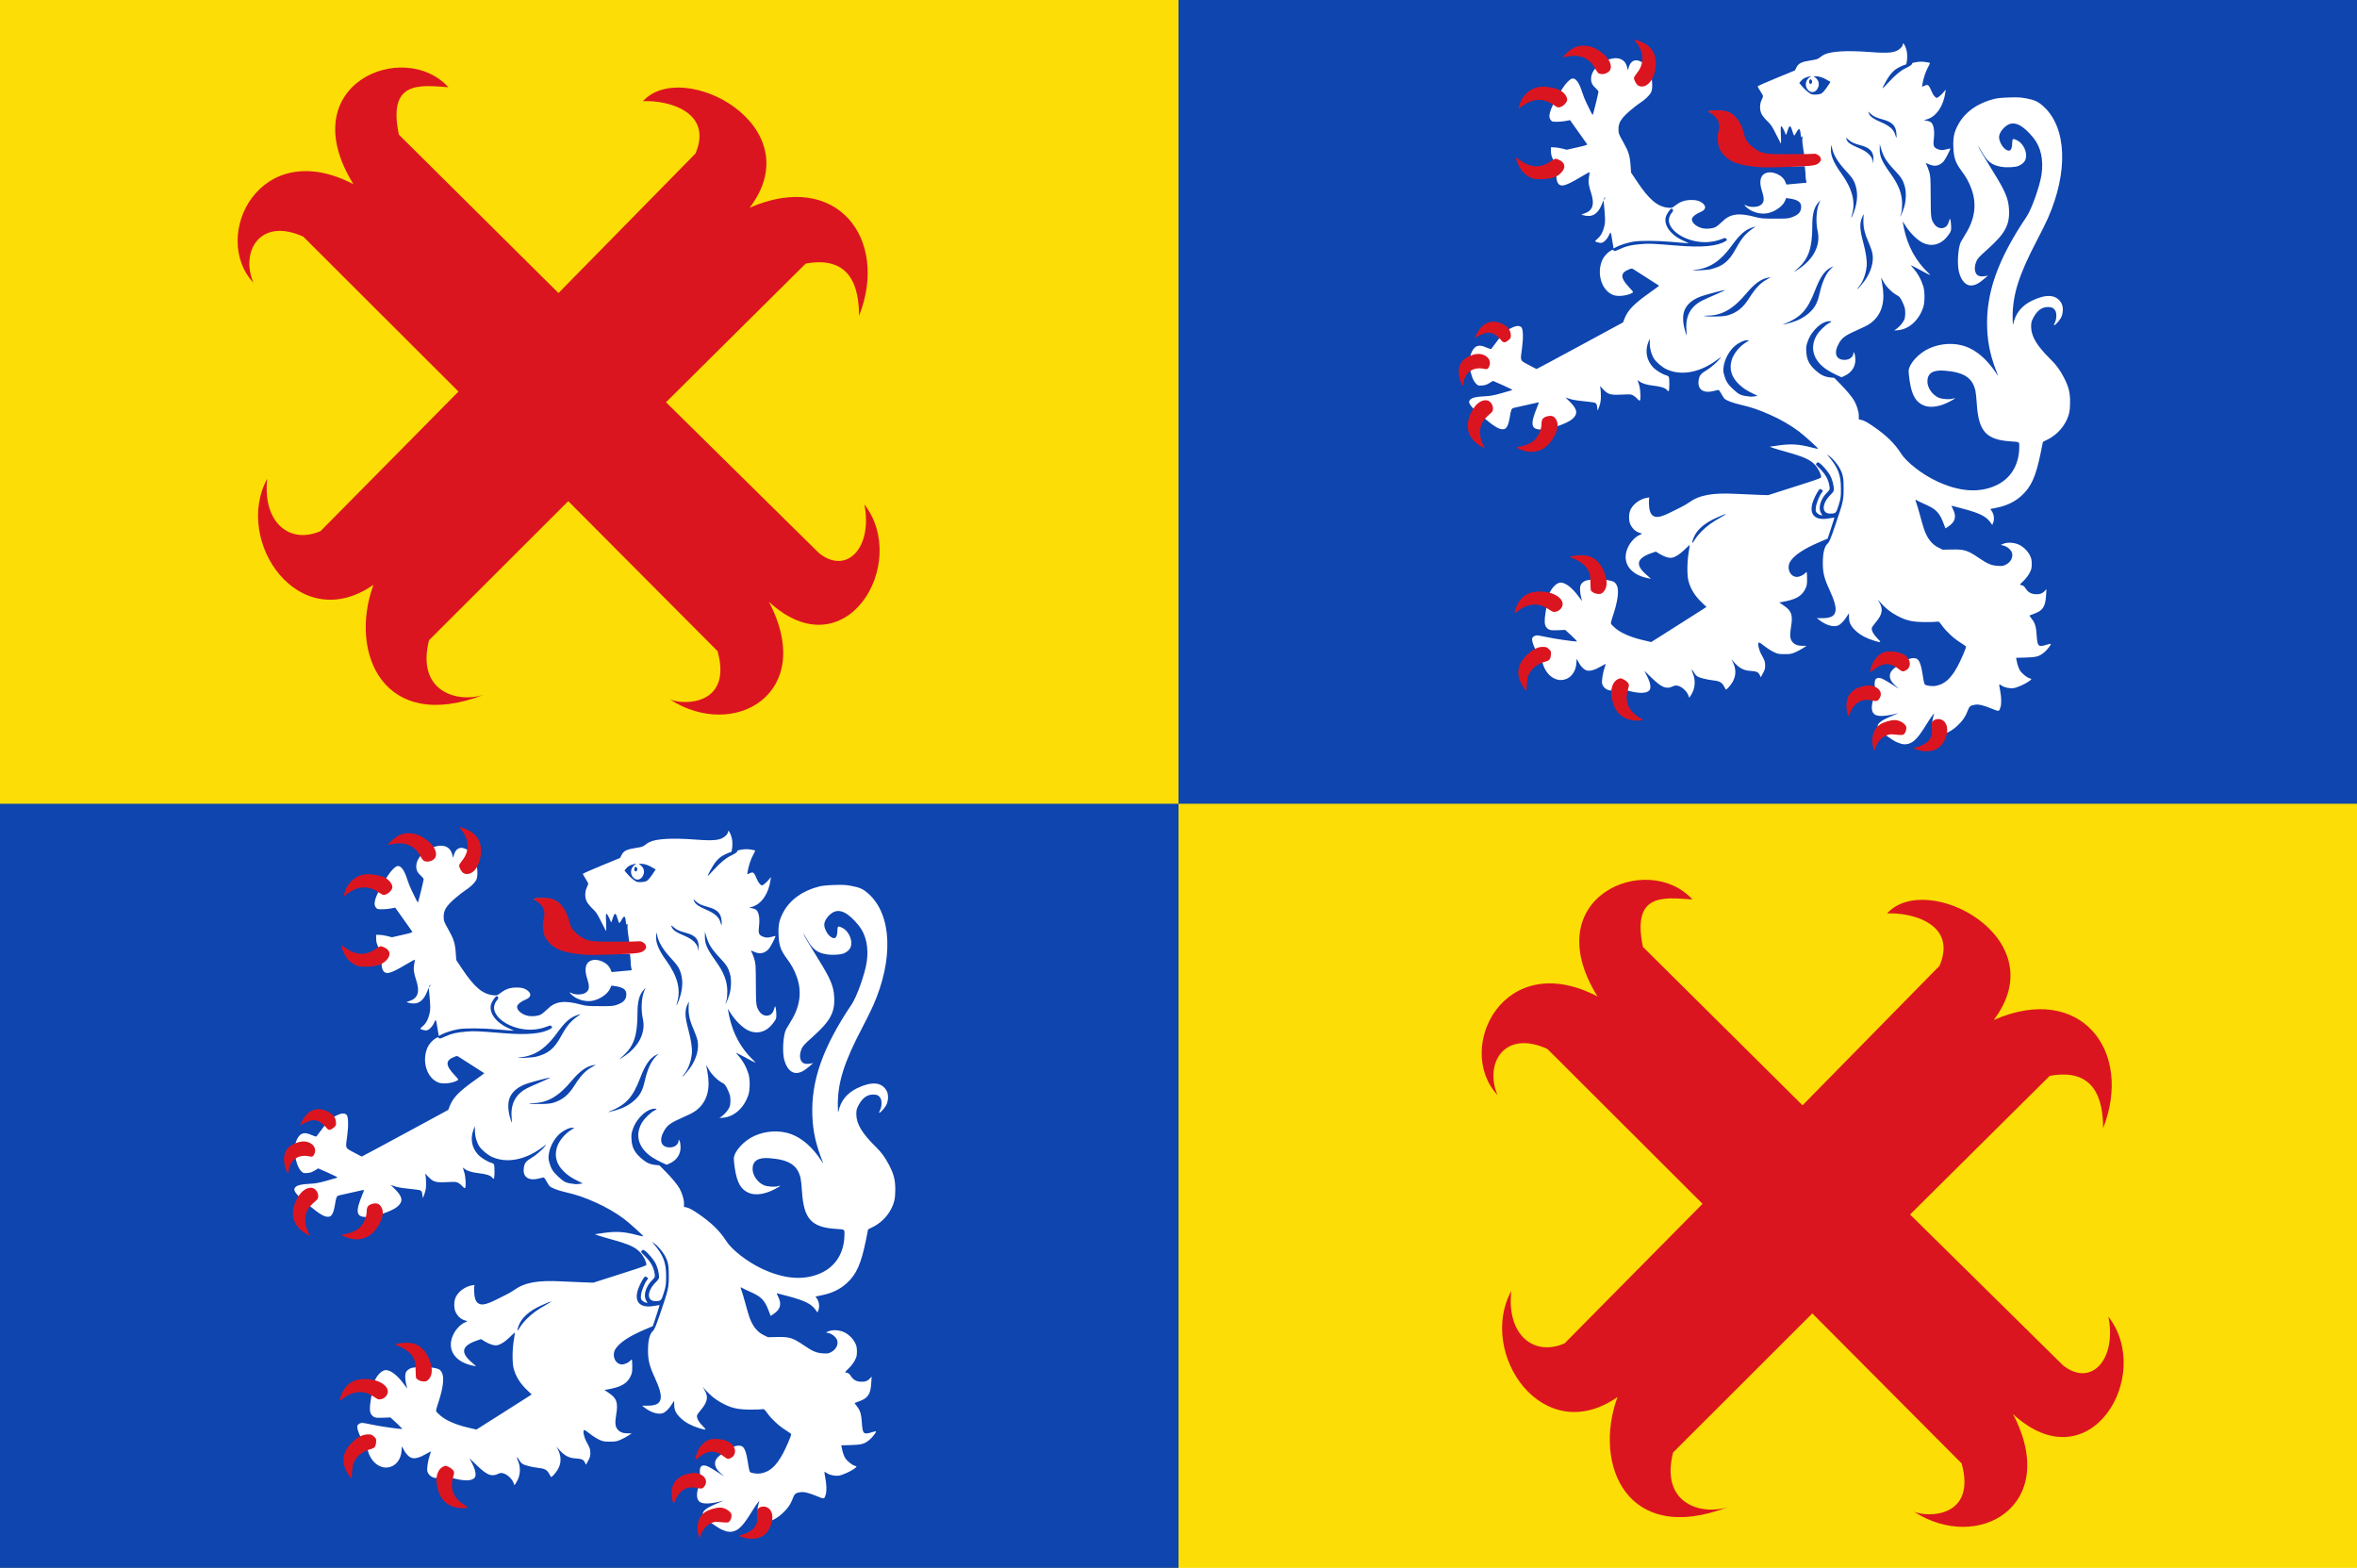
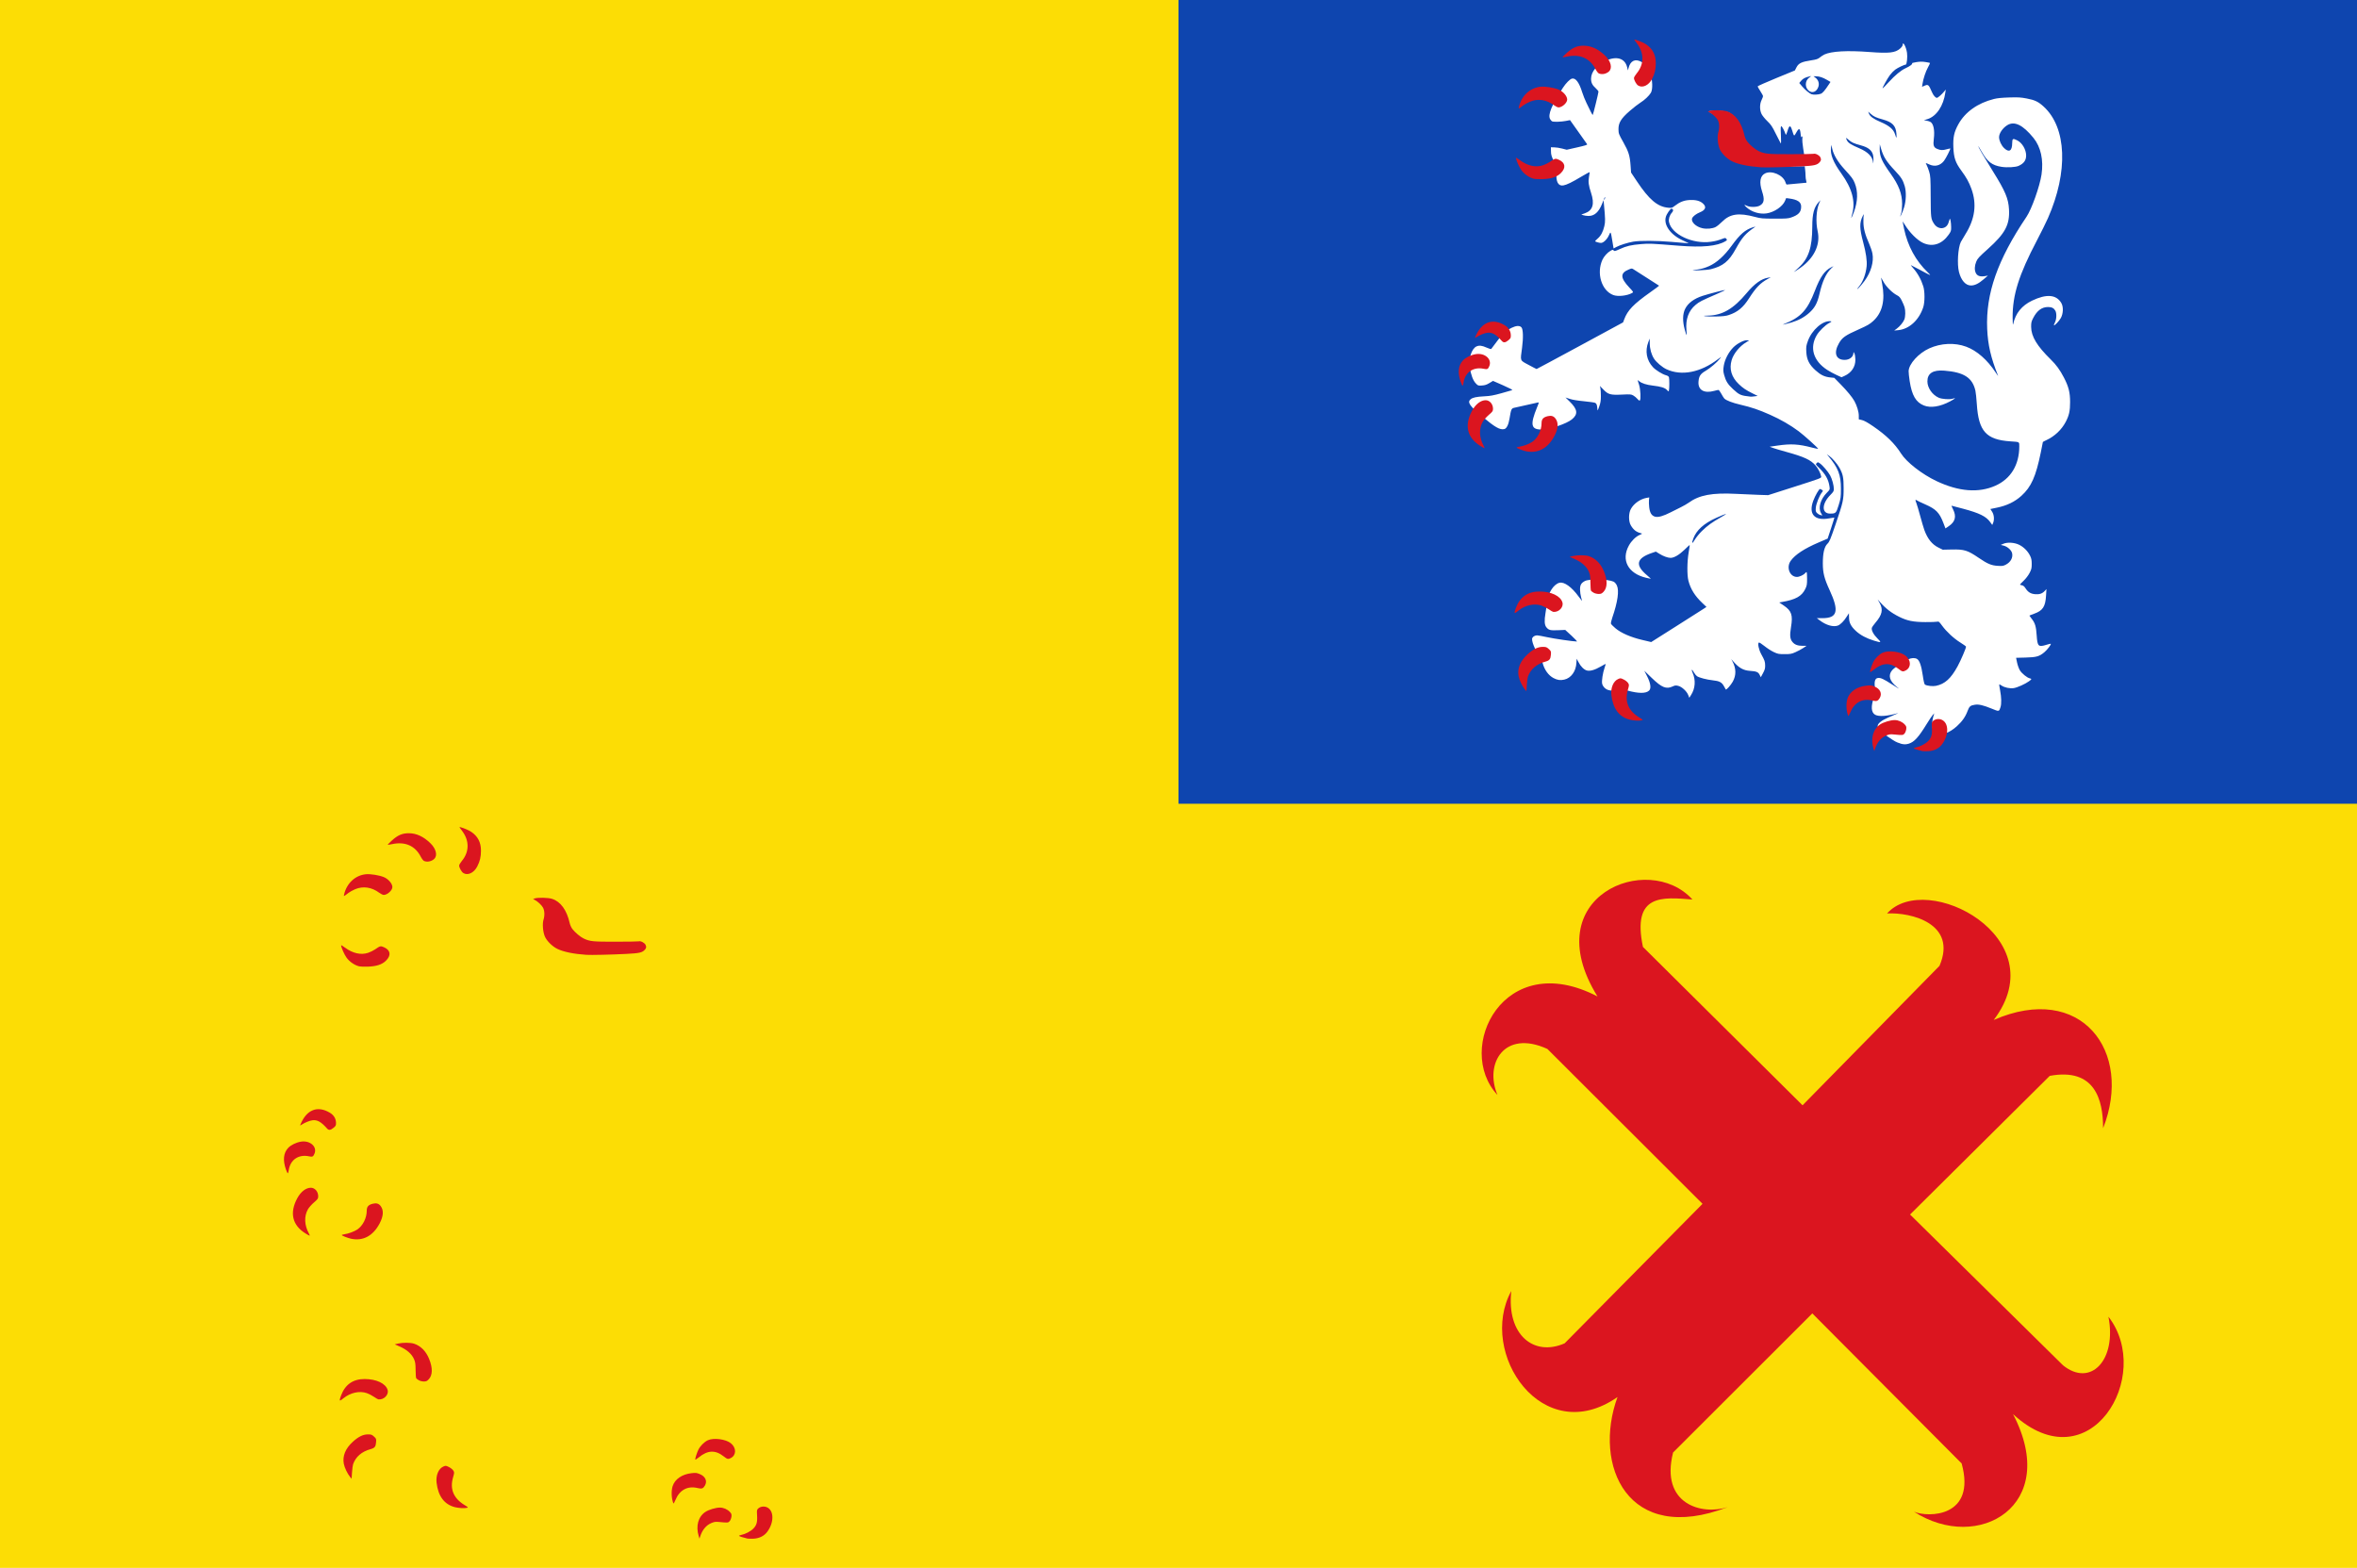
<svg xmlns="http://www.w3.org/2000/svg" xmlns:ns1="http://www.inkscape.org/namespaces/inkscape" xmlns:ns2="http://sodipodi.sourceforge.net/DTD/sodipodi-0.dtd" width="327" height="217.5" id="svg9209" version="1.1" ns1:version="0.48.4 r9939" ns2:docname="Nieuw document 44">
  <defs id="defs9211" />
  <ns2:namedview id="base" pagecolor="#ffffff" bordercolor="#666666" borderopacity="1.0" ns1:pageopacity="0.0" ns1:pageshadow="2" ns1:zoom="1.4" ns1:cx="387.20035" ns1:cy="-9.9343284" ns1:document-units="px" ns1:current-layer="layer1" showgrid="false" fit-margin-top="0" fit-margin-left="0" fit-margin-right="0" fit-margin-bottom="0" ns1:window-width="1600" ns1:window-height="837" ns1:window-x="-8" ns1:window-y="-8" ns1:window-maximized="1" />
  <g ns1:label="Laag 1" ns1:groupmode="layer" id="layer1" transform="translate(-142.214,-289.326)">
    <rect style="fill:#fcdd05;fill-opacity:1;fill-rule:evenodd;stroke:none" id="rect8126" width="327" height="217.5" x="142.214" y="289.326" />
    <rect style="fill:#0e45af;fill-opacity:1;fill-rule:evenodd;stroke:none" id="rect8128" width="163.5" height="111.5" x="305.714" y="289.326" />
-     <rect style="fill:#0e45af;fill-opacity:1;fill-rule:evenodd;stroke:none" id="rect8130" width="163.5" height="106" x="142.214" y="400.826" />
-     <path style="fill:#db151f;fill-opacity:1;stroke:#000000;stroke-width:1.376px;stroke-linecap:butt;stroke-linejoin:miter;stroke-opacity:0" d="m 204.421,301.43 c -4.146,-0.329 -8.426,-0.841 -6.867,6.576 l 22.143,21.971 19.001,-19.348 c 2.498,-5.85 -3.93,-7.441 -7.277,-7.264 5.435,-6.051 23.475,3.359 14.8,14.774 12.115,-5.28 19.377,4.357 15.174,15.015 -1e-4,-3.957 -1.147,-8.414 -7.404,-7.259 l -19.379,19.234 21.221,20.92 c 3.846,3.098 7.474,-0.747 6.301,-6.746 6.339,8.159 -2.601,23.291 -13.237,13.516 6.641,12.707 -4.847,19.3 -13.745,13.534 1.976,0.843 8.685,0.789 6.616,-6.694 l -20.716,-20.811 -19.318,19.296 c -1.822,7.221 4.04,8.729 7.585,7.572 -13.907,5.363 -18.748,-5.819 -15.294,-15.266 -10.392,7.236 -19.437,-6.104 -14.738,-14.712 -0.671,6.093 3.13,9.142 7.404,7.259 l 19.129,-19.353 -21.522,-21.484 c -6.017,-2.75 -8.766,2.074 -6.925,6.386 -5.994,-6.415 0.842,-20.468 13.876,-13.667 -8.622,-13.918 7.057,-20.225 13.171,-13.449 l 0,0 z" id="path7002-3-5-4-6-8-5" ns2:nodetypes="cccccccccccccccccccccccccc" ns1:connector-curvature="0" />
    <path style="fill:#db151f;fill-opacity:1;stroke:#000000;stroke-width:1.376px;stroke-linecap:butt;stroke-linejoin:miter;stroke-opacity:0" d="m 377.016,414.111 c -4.146,-0.329 -8.426,-0.841 -6.867,6.576 l 22.143,21.971 19.001,-19.348 c 2.498,-5.85 -3.93,-7.441 -7.277,-7.264 5.435,-6.051 23.475,3.359 14.8,14.774 12.115,-5.28 19.377,4.357 15.174,15.015 -1e-4,-3.957 -1.147,-8.414 -7.404,-7.259 l -19.379,19.234 21.221,20.92 c 3.846,3.098 7.474,-0.747 6.301,-6.746 6.339,8.159 -2.601,23.291 -13.237,13.516 6.641,12.707 -4.847,19.3 -13.745,13.534 1.976,0.843 8.685,0.789 6.616,-6.694 l -20.716,-20.811 -19.318,19.296 c -1.822,7.221 4.04,8.729 7.585,7.572 -13.907,5.363 -18.748,-5.819 -15.294,-15.266 -10.392,7.236 -19.437,-6.104 -14.738,-14.712 -0.671,6.093 3.13,9.142 7.404,7.259 l 19.129,-19.353 -21.522,-21.484 c -6.017,-2.75 -8.766,2.074 -6.925,6.386 -5.994,-6.415 0.842,-20.468 13.876,-13.667 -8.622,-13.918 7.057,-20.225 13.171,-13.449 l 0,0 z" id="path7002-3-5-4-6-8-7" ns2:nodetypes="cccccccccccccccccccccccccc" ns1:connector-curvature="0" />
-     <path style="fill:#ffffff" d="m 405.85,392.456 c -0.538,-0.154 -0.743,-0.265 -1.684,-0.909 -1.125,-0.77 -1.45,-1.111 -1.45,-1.524 0,-0.327 0.556,-0.771 1.441,-1.151 1.302,-0.56 1.523,-0.66 1.32,-0.603 -1.464,0.415 -2.603,0.493 -3.107,0.213 -0.565,-0.314 -0.621,-1.162 -0.162,-2.445 0.203,-0.567 0.215,-0.685 0.131,-1.299 -0.125,-0.909 0.01,-1.325 0.441,-1.363 0.368,-0.033 0.774,0.154 1.857,0.854 1.077,0.696 1.22,0.769 0.709,0.361 -0.986,-0.787 -1.209,-1.582 -0.638,-2.27 0.291,-0.351 1.483,-1.162 2.245,-1.528 0.442,-0.212 0.922,-0.233 1.224,-0.053 0.346,0.207 0.599,0.933 0.795,2.287 0.115,0.794 0.218,1.227 0.305,1.277 0.302,0.172 1.083,0.257 1.529,0.165 1.233,-0.252 2.068,-1.007 2.999,-2.713 0.442,-0.81 1.169,-2.503 1.169,-2.722 0,-0.045 -0.353,-0.3 -0.785,-0.568 -0.909,-0.563 -1.924,-1.502 -2.547,-2.357 -0.399,-0.548 -0.456,-0.592 -0.68,-0.536 -0.135,0.034 -0.876,0.058 -1.648,0.053 -1.655,-0.01 -2.478,-0.174 -3.578,-0.715 -1.128,-0.555 -1.905,-1.155 -2.765,-2.135 l -0.261,-0.297 0.284,0.512 c 0.503,0.907 0.345,1.632 -0.595,2.728 -0.24,0.28 -0.462,0.599 -0.492,0.708 -0.09,0.325 0.234,0.935 0.783,1.475 0.593,0.584 0.543,0.612 -0.518,0.288 -1.006,-0.307 -1.847,-0.756 -2.454,-1.311 -0.711,-0.65 -0.977,-1.169 -0.977,-1.904 0,-0.317 -0.01,-0.576 -0.014,-0.576 -0.01,0 -0.146,0.212 -0.306,0.471 -0.372,0.602 -0.868,1.101 -1.226,1.237 -0.623,0.235 -1.616,-0.043 -2.484,-0.697 l -0.435,-0.328 0.762,0 c 2.102,0 2.356,-0.975 1.011,-3.888 -0.739,-1.6 -0.941,-2.395 -0.943,-3.707 0,-1.427 0.206,-2.316 0.641,-2.731 0.272,-0.26 0.415,-0.6 1.113,-2.645 1.075,-3.151 1.133,-3.411 1.132,-5.077 0,-1.472 -0.099,-1.942 -0.581,-2.812 -0.309,-0.557 -0.989,-1.346 -1.418,-1.644 l -0.338,-0.235 0.216,0.255 c 1.36,1.607 1.75,2.618 1.746,4.521 0,1.191 -0.024,1.35 -0.317,2.289 -0.349,1.123 -0.394,1.167 -1.188,1.167 -1.196,0 -1.172,-1.365 0.047,-2.592 0.398,-0.401 0.478,-0.536 0.477,-0.801 0,-0.519 -0.246,-1.417 -0.518,-1.909 -0.293,-0.53 -1.055,-1.419 -1.441,-1.679 -0.263,-0.177 -0.267,-0.177 -0.43,-0.013 -0.159,0.16 -0.149,0.181 0.298,0.614 0.916,0.887 1.341,1.633 1.482,2.603 0.065,0.443 0.061,0.453 -0.36,0.88 -0.887,0.9 -1.233,2.087 -0.82,2.81 l 0.197,0.345 -0.257,-0.053 c -0.141,-0.029 -0.356,-0.152 -0.477,-0.273 -0.193,-0.193 -0.215,-0.285 -0.18,-0.738 0.042,-0.544 0.484,-1.663 0.834,-2.112 0.19,-0.243 0.191,-0.254 0.022,-0.371 -0.096,-0.066 -0.217,-0.121 -0.269,-0.123 -0.141,-0.01 -0.675,0.924 -0.938,1.63 -0.694,1.859 0.176,2.824 2.203,2.444 0.386,-0.072 0.712,-0.123 0.725,-0.113 0.013,0.01 -0.192,0.671 -0.454,1.469 l -0.478,1.451 -1.241,0.532 c -2,0.858 -3.251,1.677 -3.878,2.541 -0.658,0.906 -0.144,2.243 0.862,2.245 0.335,0 0.948,-0.284 1.134,-0.527 0.079,-0.103 0.173,-0.162 0.209,-0.129 0.036,0.032 0.063,0.456 0.061,0.941 0,0.777 -0.034,0.946 -0.263,1.409 -0.484,0.984 -1.326,1.452 -3.202,1.778 l -0.397,0.069 0.629,0.427 c 1.083,0.735 1.28,1.321 1.004,2.986 -0.192,1.161 -0.144,1.657 0.202,2.071 0.314,0.375 0.73,0.532 1.411,0.532 l 0.541,0 -0.468,0.309 c -0.257,0.17 -0.741,0.429 -1.076,0.576 -0.55,0.242 -0.693,0.267 -1.497,0.267 -0.825,0 -0.933,-0.02 -1.508,-0.288 -0.341,-0.159 -0.922,-0.534 -1.293,-0.834 -0.37,-0.3 -0.718,-0.52 -0.773,-0.489 -0.196,0.111 -0.016,0.989 0.333,1.621 0.478,0.866 0.531,1.02 0.539,1.572 0.01,0.393 -0.054,0.608 -0.297,1.058 l -0.305,0.564 -0.161,-0.329 c -0.192,-0.391 -0.453,-0.5 -1.315,-0.554 -0.948,-0.058 -1.561,-0.406 -2.368,-1.34 l -0.258,-0.299 0.179,0.341 c 0.512,0.976 0.522,1.915 0.032,2.797 -0.27,0.485 -0.897,1.185 -0.968,1.08 -0.013,-0.021 -0.13,-0.228 -0.259,-0.461 -0.298,-0.54 -0.631,-0.714 -1.558,-0.811 -0.815,-0.086 -1.837,-0.351 -2.163,-0.56 -0.117,-0.075 -0.292,-0.28 -0.391,-0.456 -0.319,-0.569 -0.477,-0.579 -0.227,-0.014 0.447,1.009 0.365,2.162 -0.219,3.071 l -0.246,0.383 -0.148,-0.38 c -0.205,-0.526 -0.886,-1.152 -1.385,-1.273 -0.344,-0.083 -0.445,-0.073 -0.768,0.077 -0.897,0.417 -1.514,0.167 -2.909,-1.178 l -1.031,-0.995 0.389,0.761 c 0.487,0.954 0.59,1.689 0.28,1.987 -0.445,0.427 -1.46,0.423 -3.05,-0.013 -0.608,-0.167 -0.702,-0.171 -1.3,-0.063 -0.88,0.159 -1.411,0.077 -1.799,-0.276 -0.183,-0.167 -0.329,-0.405 -0.37,-0.605 -0.08,-0.386 0.086,-1.472 0.337,-2.206 0.097,-0.284 0.167,-0.525 0.155,-0.536 -0.012,-0.011 -0.315,0.152 -0.675,0.36 -0.851,0.493 -1.521,0.681 -1.96,0.549 -0.401,-0.121 -0.851,-0.58 -1.147,-1.171 -0.125,-0.248 -0.234,-0.452 -0.243,-0.451 -0.01,0 -0.026,0.247 -0.038,0.547 -0.047,1.187 -0.735,2.14 -1.694,2.35 -0.554,0.121 -0.942,0.064 -1.476,-0.215 -0.707,-0.37 -1.266,-1.146 -1.523,-2.113 -0.06,-0.226 -0.209,-0.555 -0.33,-0.73 -0.753,-1.087 -1.278,-2.41 -1.086,-2.737 0.123,-0.21 0.387,-0.346 0.672,-0.346 0.118,0 0.742,0.114 1.386,0.254 0.987,0.214 3.632,0.599 4.114,0.599 0.078,0 -0.253,-0.362 -0.735,-0.804 l -0.878,-0.804 -0.992,0.041 c -1.084,0.045 -1.301,-0.01 -1.627,-0.411 -0.263,-0.324 -0.298,-0.924 -0.116,-1.985 0.087,-0.506 0.192,-1.226 0.233,-1.601 0.134,-1.208 0.93,-2.41 1.715,-2.589 0.655,-0.149 1.685,0.593 2.637,1.902 0.248,0.34 0.461,0.619 0.475,0.619 0.014,0 -0.04,-0.221 -0.119,-0.491 -0.079,-0.27 -0.147,-0.749 -0.151,-1.065 -0.01,-0.644 0.147,-0.923 0.673,-1.204 0.601,-0.321 3.23,-0.264 3.972,0.086 0.166,0.078 0.342,0.279 0.461,0.522 0.346,0.714 0.123,2.287 -0.636,4.489 -0.128,0.37 -0.208,0.742 -0.178,0.826 0.03,0.085 0.308,0.368 0.618,0.63 0.782,0.66 2.113,1.24 3.716,1.619 l 1.248,0.295 3.383,-2.141 c 1.861,-1.178 3.585,-2.274 3.832,-2.437 l 0.449,-0.296 -0.595,-0.566 c -1.017,-0.967 -1.607,-1.916 -1.906,-3.063 -0.206,-0.79 -0.188,-2.667 0.037,-3.966 0.096,-0.551 0.158,-1.003 0.138,-1.003 -0.02,0 -0.35,0.304 -0.734,0.677 -0.719,0.697 -1.437,1.115 -1.914,1.115 -0.387,0 -1.02,-0.23 -1.556,-0.565 l -0.487,-0.304 -0.542,0.184 c -2.168,0.736 -2.379,1.676 -0.693,3.095 0.321,0.27 0.555,0.491 0.521,0.491 -0.034,0 -0.321,-0.061 -0.637,-0.135 -2.501,-0.588 -3.503,-2.459 -2.397,-4.473 0.353,-0.642 0.941,-1.227 1.468,-1.46 0.412,-0.182 0.425,-0.198 0.209,-0.25 -0.642,-0.157 -1.05,-0.477 -1.411,-1.106 -0.32,-0.558 -0.318,-1.658 0.01,-2.255 0.41,-0.759 1.314,-1.395 2.199,-1.547 l 0.357,-0.061 -0.042,0.374 c -0.023,0.206 -0.01,0.655 0.032,0.998 0.093,0.782 0.336,1.171 0.815,1.302 0.432,0.118 1.123,-0.076 2.167,-0.608 0.386,-0.197 1.018,-0.513 1.403,-0.702 0.386,-0.19 0.87,-0.468 1.076,-0.618 1.482,-1.079 3.269,-1.414 6.619,-1.238 0.94,0.049 2.32,0.109 3.066,0.134 l 1.357,0.044 3.696,-1.181 c 3.57,-1.141 3.695,-1.188 3.663,-1.388 -0.07,-0.435 -0.417,-1.122 -0.777,-1.538 -0.69,-0.796 -1.585,-1.211 -4.12,-1.909 -0.736,-0.203 -1.545,-0.444 -1.798,-0.536 l -0.459,-0.167 1.114,-0.162 c 1.844,-0.268 2.9,-0.206 4.747,0.277 0.454,0.119 0.844,0.199 0.867,0.179 0.065,-0.059 -1.96,-1.887 -2.704,-2.44 -1.151,-0.856 -2.488,-1.628 -3.947,-2.278 -1.579,-0.703 -2.595,-1.048 -4.164,-1.413 -1.084,-0.252 -1.935,-0.58 -2.198,-0.844 -0.078,-0.079 -0.268,-0.38 -0.422,-0.669 -0.154,-0.289 -0.332,-0.525 -0.397,-0.525 -0.065,0 -0.324,0.058 -0.577,0.128 -1.407,0.389 -2.275,-0.115 -2.189,-1.273 0.057,-0.77 0.262,-1.081 0.994,-1.51 0.654,-0.383 1.595,-1.188 1.984,-1.698 0.226,-0.295 0.222,-0.294 -0.285,0.093 -2.404,1.836 -5.048,2.353 -7.127,1.392 -0.587,-0.271 -1.415,-0.971 -1.731,-1.462 -0.367,-0.571 -0.589,-1.356 -0.597,-2.114 l -0.01,-0.683 -0.179,0.46 c -0.493,1.267 -0.259,2.555 0.639,3.512 0.394,0.42 1.297,0.978 1.808,1.118 0.225,0.061 0.369,0.16 0.404,0.276 0.07,0.238 0.069,1.579 0,1.819 -0.055,0.185 -0.059,0.184 -0.282,-0.058 -0.278,-0.301 -0.845,-0.477 -1.952,-0.604 -0.893,-0.103 -1.546,-0.314 -1.894,-0.611 -0.256,-0.22 -0.256,-0.244 -0.02,0.489 0.204,0.632 0.275,2.04 0.11,2.19 -0.053,0.049 -0.182,-0.035 -0.333,-0.215 -0.136,-0.162 -0.393,-0.377 -0.572,-0.478 -0.307,-0.173 -0.398,-0.18 -1.591,-0.124 -1.587,0.075 -1.891,-0.01 -2.578,-0.718 l -0.469,-0.484 0.07,0.299 c 0.038,0.164 0.07,0.663 0.069,1.109 0,0.628 -0.054,0.955 -0.232,1.451 -0.227,0.631 -0.23,0.635 -0.257,0.299 -0.044,-0.546 -0.108,-0.714 -0.31,-0.813 -0.104,-0.051 -0.806,-0.151 -1.56,-0.223 -0.881,-0.084 -1.581,-0.2 -1.961,-0.326 l -0.591,-0.196 0.573,0.558 c 1.12,1.092 1.202,1.771 0.298,2.494 -0.745,0.597 -2.981,1.354 -4.1,1.388 -1.562,0.048 -1.718,-0.624 -0.714,-3.077 0.286,-0.7 0.287,-0.705 0.08,-0.66 -0.837,0.181 -2.985,0.661 -3.264,0.729 -0.38,0.092 -0.422,0.192 -0.644,1.532 -0.136,0.817 -0.403,1.348 -0.715,1.419 -0.61,0.14 -1.274,-0.237 -3.058,-1.733 -1.755,-1.472 -2.107,-1.99 -1.627,-2.394 0.298,-0.251 0.812,-0.362 1.942,-0.419 0.792,-0.04 1.246,-0.122 2.339,-0.426 0.746,-0.207 1.42,-0.4 1.497,-0.428 0.087,-0.032 -0.393,-0.286 -1.262,-0.668 l -1.403,-0.616 -0.499,0.302 c -0.39,0.236 -0.617,0.31 -1.038,0.338 -0.533,0.035 -0.542,0.032 -0.869,-0.316 -0.364,-0.388 -0.652,-1.162 -0.82,-2.206 -0.193,-1.195 0.256,-2.585 0.934,-2.898 0.372,-0.172 0.77,-0.127 1.393,0.157 0.321,0.146 0.617,0.233 0.656,0.192 0.04,-0.041 0.419,-0.544 0.843,-1.119 0.823,-1.116 1.131,-1.398 1.976,-1.809 0.637,-0.31 1.105,-0.338 1.36,-0.081 0.248,0.249 0.286,1.437 0.093,2.88 -0.249,1.866 -0.326,1.67 0.908,2.34 0.582,0.316 1.082,0.574 1.111,0.574 0.03,0 2.741,-1.456 6.027,-3.235 l 5.973,-3.235 0.156,-0.417 c 0.472,-1.268 1.288,-2.113 3.653,-3.787 0.67,-0.474 1.205,-0.873 1.188,-0.886 -0.016,-0.013 -0.767,-0.494 -1.667,-1.069 -0.9,-0.575 -1.745,-1.114 -1.876,-1.199 -0.231,-0.149 -0.253,-0.148 -0.655,0.016 -1.217,0.497 -1.201,1.151 0.06,2.499 0.6,0.642 0.601,0.642 0.39,0.765 -0.667,0.387 -1.97,0.528 -2.612,0.284 -1.618,-0.617 -2.355,-3.003 -1.508,-4.882 0.208,-0.462 0.701,-1.012 1.114,-1.245 0.312,-0.176 0.35,-0.18 0.453,-0.052 0.102,0.127 0.183,0.107 0.852,-0.199 0.924,-0.423 1.564,-0.572 2.968,-0.689 1.129,-0.094 1.34,-0.085 5.211,0.226 3.291,0.264 5.333,0.066 6.479,-0.627 0.232,-0.14 0.244,-0.171 0.125,-0.32 -0.12,-0.15 -0.161,-0.154 -0.444,-0.049 -0.744,0.276 -1.049,0.357 -1.69,0.448 -2.543,0.36 -5.476,-1.023 -5.827,-2.747 -0.082,-0.403 0.084,-0.943 0.393,-1.277 0.246,-0.266 0.231,-0.488 -0.038,-0.569 -0.139,-0.042 -0.665,0.709 -0.788,1.123 -0.336,1.138 0.641,2.504 2.347,3.28 0.436,0.198 0.802,0.369 0.813,0.379 0.032,0.029 -0.609,-0.018 -2.401,-0.176 -1.986,-0.175 -4.385,-0.188 -5.287,-0.029 -0.793,0.14 -1.828,0.467 -2.346,0.741 l -0.381,0.202 -0.166,-1.002 c -0.234,-1.414 -0.227,-1.401 -0.484,-0.82 -0.248,0.561 -0.763,1.055 -1.1,1.055 -0.264,0 -0.811,-0.164 -0.81,-0.243 0,-0.03 0.158,-0.192 0.351,-0.358 0.448,-0.386 0.741,-0.932 0.926,-1.719 0.145,-0.62 0.139,-1.006 -0.051,-3.013 l -0.057,-0.597 -0.207,0.512 c -0.466,1.151 -1.062,1.683 -1.88,1.677 -0.245,0 -0.57,-0.047 -0.723,-0.101 l -0.278,-0.098 0.487,-0.168 c 1.108,-0.381 1.385,-1.287 0.867,-2.843 -0.334,-1.004 -0.406,-1.542 -0.291,-2.178 0.059,-0.324 0.107,-0.629 0.107,-0.677 0,-0.049 -0.516,0.222 -1.146,0.602 -1.301,0.784 -2.041,1.145 -2.511,1.226 -0.718,0.123 -1.054,-0.506 -0.956,-1.791 0.051,-0.664 0.041,-0.707 -0.353,-1.536 -0.336,-0.708 -0.406,-0.947 -0.409,-1.408 l -0.01,-0.555 0.468,0.01 c 0.257,0 0.751,0.079 1.097,0.169 l 0.629,0.163 1.452,-0.327 c 1.071,-0.241 1.434,-0.355 1.383,-0.433 -0.038,-0.059 -0.588,-0.836 -1.223,-1.728 l -1.153,-1.622 -0.578,0.113 c -0.61,0.119 -1.629,0.155 -1.883,0.066 -0.083,-0.029 -0.218,-0.17 -0.298,-0.312 -0.342,-0.604 0.182,-1.894 1.768,-4.348 0.418,-0.647 0.974,-1.21 1.265,-1.279 0.505,-0.12 0.996,0.541 1.419,1.911 0.12,0.391 0.388,1.056 0.594,1.479 0.206,0.422 0.476,0.974 0.6,1.227 0.124,0.252 0.244,0.441 0.267,0.42 0.057,-0.052 0.792,-3.041 0.792,-3.22 0,-0.078 -0.167,-0.29 -0.371,-0.472 -0.487,-0.434 -0.658,-0.782 -0.657,-1.338 0,-0.965 0.851,-1.975 2.124,-2.526 1.468,-0.636 2.575,-0.278 2.878,0.931 l 0.115,0.457 0.072,-0.299 c 0.257,-1.059 0.943,-1.383 1.835,-0.868 0.622,0.359 0.872,0.684 1.172,1.52 0.341,0.949 0.389,2.266 0.1,2.749 -0.255,0.426 -0.883,1.016 -1.47,1.379 -0.285,0.177 -0.941,0.687 -1.456,1.134 -1.215,1.054 -1.582,1.655 -1.566,2.567 0.01,0.575 0.044,0.666 0.666,1.768 0.741,1.313 0.916,1.878 1.014,3.275 l 0.066,0.939 0.795,1.195 c 1.703,2.559 2.867,3.546 4.346,3.685 0.497,0.047 0.543,0.034 0.903,-0.246 0.686,-0.536 1.28,-0.774 2.036,-0.819 0.857,-0.05 1.444,0.093 1.864,0.454 0.555,0.478 0.413,0.923 -0.4,1.251 -0.5,0.202 -0.957,0.55 -1.066,0.813 -0.206,0.495 0.505,1.192 1.424,1.393 0.612,0.134 1.4,0.059 1.84,-0.175 0.19,-0.101 0.588,-0.427 0.884,-0.723 1.098,-1.102 2.301,-1.278 4.58,-0.67 0.813,0.217 0.993,0.233 2.696,0.237 1.551,0.01 1.894,-0.019 2.285,-0.152 1.045,-0.357 1.411,-0.751 1.411,-1.52 0,-0.641 -0.503,-0.976 -1.695,-1.129 l -0.385,-0.049 -0.163,0.388 c -0.329,0.786 -1.503,1.581 -2.56,1.734 -0.974,0.14 -2.088,-0.201 -2.787,-0.854 -0.387,-0.361 -0.369,-0.404 0.081,-0.192 0.448,0.211 1.365,0.193 1.77,-0.036 0.609,-0.343 0.687,-0.839 0.312,-1.98 -0.42,-1.279 -0.271,-2.148 0.427,-2.489 0.918,-0.449 2.49,0.23 2.814,1.216 0.061,0.184 0.135,0.334 0.166,0.333 0.03,0 0.645,-0.058 1.365,-0.126 0.721,-0.068 1.339,-0.124 1.374,-0.126 0.035,0 0.024,-0.126 -0.024,-0.279 -0.048,-0.152 -0.087,-0.469 -0.088,-0.704 0,-0.235 -0.027,-0.624 -0.059,-0.864 l -0.057,-0.436 -2.785,0.043 c -3.087,0.048 -4.33,-0.034 -5.728,-0.375 -2.2,-0.537 -3.29,-1.608 -3.412,-3.352 -0.038,-0.543 -0.012,-0.856 0.101,-1.198 0.37,-1.131 0.012,-1.911 -1.152,-2.511 -0.414,-0.213 -0.414,-0.214 -0.162,-0.272 0.139,-0.032 0.684,-0.042 1.21,-0.022 1.087,0.04 1.5,0.184 2.089,0.73 0.428,0.396 0.901,1.308 1.117,2.155 0.37,1.446 1.374,2.583 2.698,3.053 0.312,0.111 0.924,0.147 3.147,0.185 1.518,0.026 2.775,0.041 2.792,0.033 0.018,-0.01 -0.04,-0.442 -0.129,-0.964 -0.088,-0.522 -0.138,-1.129 -0.111,-1.349 0.042,-0.336 0.03,-0.376 -0.068,-0.253 -0.1,0.125 -0.126,0.063 -0.176,-0.422 -0.081,-0.787 -0.226,-0.83 -0.592,-0.173 -0.324,0.581 -0.311,0.588 -0.579,-0.28 -0.24,-0.778 -0.396,-0.763 -0.643,0.061 -0.142,0.474 -0.216,0.615 -0.258,0.494 -0.182,-0.522 -0.486,-1.101 -0.595,-1.134 -0.103,-0.031 -0.115,0.191 -0.065,1.231 0.038,0.802 0.028,1.221 -0.028,1.14 -0.049,-0.07 -0.353,-0.666 -0.677,-1.323 -0.506,-1.026 -0.673,-1.275 -1.183,-1.764 -0.326,-0.313 -0.684,-0.755 -0.796,-0.981 -0.276,-0.561 -0.275,-1.373 0,-1.937 0.112,-0.229 0.204,-0.472 0.204,-0.54 0,-0.068 -0.168,-0.382 -0.374,-0.698 -0.206,-0.316 -0.374,-0.614 -0.374,-0.661 0,-0.048 1.162,-0.564 2.582,-1.147 l 2.581,-1.06 0.229,-0.442 c 0.289,-0.558 0.713,-0.761 1.994,-0.957 0.78,-0.119 0.965,-0.18 1.257,-0.414 0.188,-0.151 0.459,-0.329 0.601,-0.396 0.984,-0.464 3.176,-0.586 6.29,-0.35 2.711,0.205 3.551,0.111 4.226,-0.474 0.197,-0.17 0.357,-0.39 0.357,-0.489 0,-0.637 0.478,0.208 0.606,1.072 0.085,0.572 -0.026,1.64 -0.171,1.641 -0.206,0 -1.093,0.42 -1.459,0.688 -0.202,0.148 -0.532,0.486 -0.732,0.75 -0.356,0.471 -1.087,1.799 -1.023,1.858 0.018,0.016 0.401,-0.374 0.852,-0.869 0.872,-0.957 1.694,-1.636 2.331,-1.928 0.613,-0.281 1.038,-0.597 0.903,-0.673 -0.066,-0.037 0.18,-0.111 0.575,-0.172 0.518,-0.081 0.839,-0.084 1.284,-0.016 0.326,0.051 0.61,0.107 0.631,0.126 0.02,0.019 -0.106,0.294 -0.282,0.612 -0.325,0.59 -0.647,1.559 -0.761,2.292 l -0.063,0.409 0.33,-0.144 c 0.529,-0.23 0.583,-0.184 1.057,0.905 0.192,0.442 0.479,0.768 0.674,0.768 0.142,0 0.669,-0.462 1.023,-0.896 l 0.208,-0.256 -0.053,0.384 c -0.258,1.878 -1.232,3.332 -2.491,3.722 l -0.492,0.152 0.328,0.053 c 0.18,0.029 0.426,0.101 0.546,0.161 0.453,0.224 0.654,1.161 0.504,2.356 -0.117,0.933 -0.025,1.205 0.477,1.413 0.474,0.196 0.736,0.204 1.331,0.041 0.25,-0.069 0.465,-0.116 0.477,-0.104 0.062,0.057 -0.614,1.385 -0.873,1.716 -0.528,0.673 -1.283,0.853 -2.061,0.489 -0.509,-0.238 -0.528,-0.234 -0.352,0.077 0.081,0.143 0.239,0.556 0.35,0.917 0.187,0.607 0.203,0.867 0.215,3.472 0.014,2.954 0.03,3.09 0.461,3.761 0.578,0.9 1.733,0.807 2.021,-0.162 0.058,-0.196 0.129,-0.414 0.156,-0.484 0.076,-0.192 0.197,0.475 0.203,1.117 0.01,0.511 -0.027,0.609 -0.352,1.067 -0.93,1.31 -2.22,1.727 -3.523,1.14 -0.819,-0.369 -1.9,-1.452 -2.594,-2.599 -0.142,-0.235 -0.259,-0.4 -0.26,-0.367 0,0.033 0.086,0.473 0.193,0.979 0.512,2.42 1.621,4.458 3.305,6.075 0.538,0.517 0.519,0.511 -1.114,-0.371 -0.653,-0.353 -1.21,-0.641 -1.237,-0.641 -0.027,0 0.096,0.163 0.272,0.363 0.664,0.751 1.13,1.582 1.446,2.581 0.224,0.706 0.218,2.206 -0.01,2.901 -0.586,1.784 -1.962,3.039 -3.478,3.173 l -0.549,0.049 0.335,-0.243 c 0.442,-0.321 0.919,-0.895 1.075,-1.293 0.152,-0.389 0.168,-1.222 0.032,-1.685 -0.055,-0.188 -0.227,-0.595 -0.382,-0.906 -0.225,-0.452 -0.357,-0.603 -0.66,-0.758 -0.658,-0.338 -1.506,-1.179 -1.882,-1.867 -0.189,-0.346 -0.344,-0.606 -0.344,-0.576 0,0.03 0.069,0.409 0.153,0.843 0.442,2.283 0.03,4.007 -1.232,5.159 -0.497,0.454 -0.791,0.624 -2.048,1.183 -1.838,0.818 -2.25,1.107 -2.711,1.907 -0.769,1.335 -0.438,2.311 0.785,2.311 0.684,0 1.203,-0.405 1.224,-0.956 0.01,-0.179 0.019,-0.173 0.136,0.06 0.071,0.141 0.13,0.528 0.133,0.861 0.01,1.01 -0.553,1.834 -1.542,2.273 l -0.383,0.17 -0.696,-0.318 c -0.383,-0.175 -0.955,-0.485 -1.271,-0.69 -1.948,-1.26 -2.499,-3.09 -1.459,-4.843 0.337,-0.567 1.158,-1.371 1.697,-1.66 0.36,-0.193 0.397,-0.235 0.227,-0.257 -1.072,-0.139 -2.612,1.198 -3.164,2.746 -0.232,0.649 -0.256,0.821 -0.215,1.527 0.061,1.068 0.406,1.751 1.283,2.54 0.716,0.644 1.248,0.901 2.037,0.982 l 0.561,0.058 0.893,0.911 c 0.895,0.913 1.59,1.759 1.897,2.308 0.345,0.618 0.609,1.488 0.609,2.009 l 0,0.524 0.444,0.105 c 0.307,0.072 0.792,0.342 1.567,0.872 1.789,1.222 2.978,2.382 3.844,3.752 0.773,1.222 2.905,2.882 4.93,3.84 3.09,1.461 5.838,1.676 8.168,0.638 2.128,-0.947 3.305,-2.879 3.314,-5.436 0,-0.668 0.068,-0.629 -1.214,-0.714 -3.377,-0.223 -4.435,-1.392 -4.677,-5.168 -0.05,-0.779 -0.14,-1.624 -0.199,-1.877 -0.422,-1.804 -1.605,-2.558 -4.341,-2.768 -1.556,-0.119 -2.328,0.385 -2.317,1.512 0.01,0.886 0.687,1.855 1.572,2.245 0.444,0.196 1.506,0.272 1.927,0.138 0.528,-0.168 0.399,-0.033 -0.354,0.371 -1.38,0.739 -2.7,0.945 -3.637,0.567 -1.107,-0.447 -1.661,-1.397 -1.967,-3.38 -0.087,-0.562 -0.152,-1.186 -0.146,-1.387 0.034,-1 1.38,-2.483 2.864,-3.154 1.614,-0.731 3.54,-0.819 5.117,-0.235 1.493,0.552 2.938,1.818 4.108,3.599 0.211,0.321 0.352,0.506 0.314,0.412 -0.988,-2.452 -1.409,-4.266 -1.504,-6.485 -0.21,-4.889 1.434,-9.571 5.46,-15.549 0.712,-1.058 1.834,-4.218 2.079,-5.854 0.302,-2.024 -0.095,-3.828 -1.12,-5.089 -1.47,-1.808 -2.656,-2.378 -3.646,-1.752 -0.632,0.4 -1.123,1.121 -1.123,1.651 0,0.477 0.311,1.148 0.706,1.524 0.677,0.645 1.104,0.389 1.113,-0.668 0.01,-0.676 0.089,-0.723 0.712,-0.404 0.684,0.35 1.221,1.27 1.224,2.092 0,0.666 -0.313,1.104 -1.032,1.436 -0.422,0.195 -1.599,0.262 -2.393,0.136 -1.298,-0.206 -1.944,-0.697 -2.723,-2.067 -0.276,-0.486 -0.502,-0.845 -0.502,-0.798 0,0.125 0.839,1.558 2.049,3.499 1.709,2.74 2.139,3.76 2.224,5.265 0.119,2.131 -0.523,3.339 -2.918,5.486 -1.255,1.125 -1.452,1.34 -1.628,1.774 -0.233,0.571 -0.258,1.138 -0.069,1.55 0.202,0.44 0.625,0.577 1.365,0.441 l 0.328,-0.06 -0.593,0.511 c -0.69,0.595 -1.233,0.861 -1.761,0.861 -0.743,0 -1.365,-0.702 -1.666,-1.877 -0.277,-1.084 -0.138,-3.333 0.256,-4.157 0.063,-0.131 0.354,-0.622 0.647,-1.091 1.327,-2.123 1.595,-4.181 0.821,-6.291 -0.346,-0.944 -0.678,-1.54 -1.408,-2.536 -0.805,-1.098 -1.033,-1.767 -1.093,-3.216 -0.058,-1.39 0.098,-2.112 0.687,-3.186 0.939,-1.71 2.686,-2.953 4.95,-3.52 0.457,-0.115 1.094,-0.178 2.105,-0.209 1.247,-0.038 1.587,-0.019 2.424,0.139 1.133,0.213 1.609,0.44 2.355,1.12 3.203,2.92 3.441,9.037 0.602,15.481 -0.269,0.61 -0.954,1.995 -1.523,3.078 -2.52,4.796 -3.4,7.595 -3.378,10.746 0.01,0.841 0.03,1.093 0.083,0.853 0.323,-1.48 1.189,-2.55 2.618,-3.234 2,-0.957 3.365,-0.845 4.054,0.333 0.309,0.528 0.277,1.471 -0.073,2.091 -0.241,0.428 -0.864,1.08 -0.954,0.998 -0.02,-0.018 0.046,-0.203 0.149,-0.409 0.226,-0.454 0.252,-1.258 0.051,-1.612 -0.207,-0.366 -0.498,-0.513 -1.013,-0.513 -0.863,0 -1.526,0.491 -2.061,1.525 -0.255,0.493 -0.291,0.652 -0.284,1.248 0.015,1.313 0.816,2.639 2.712,4.495 0.77,0.754 1.273,1.442 1.82,2.491 0.669,1.283 0.871,2.075 0.871,3.424 0,1.23 -0.135,1.845 -0.604,2.745 -0.567,1.088 -1.542,2.01 -2.682,2.536 -0.27,0.125 -0.491,0.241 -0.491,0.26 0,0.018 -0.128,0.661 -0.284,1.428 -0.687,3.37 -1.329,4.808 -2.702,6.046 -0.909,0.82 -2.004,1.351 -3.363,1.63 l -0.937,0.193 0.25,0.389 c 0.274,0.427 0.326,1.103 0.121,1.575 l -0.107,0.246 -0.294,-0.406 c -0.57,-0.785 -1.476,-1.232 -3.715,-1.833 -0.879,-0.236 -1.617,-0.429 -1.64,-0.429 -0.024,0 0.067,0.219 0.202,0.487 0.503,1.001 0.322,1.731 -0.58,2.347 l -0.465,0.318 -0.284,-0.744 c -0.552,-1.448 -1.027,-1.935 -2.519,-2.589 -0.519,-0.228 -1.039,-0.476 -1.155,-0.553 -0.249,-0.165 -0.26,-0.097 -0.065,0.404 0.08,0.205 0.314,0.997 0.519,1.758 0.205,0.761 0.46,1.625 0.565,1.918 0.443,1.232 1.072,2.021 1.961,2.46 l 0.599,0.296 1.235,-0.026 c 1.758,-0.037 2.212,0.104 3.775,1.169 1.217,0.829 1.741,1.048 2.635,1.099 0.652,0.037 0.76,0.02 1.138,-0.182 0.642,-0.343 0.972,-0.951 0.846,-1.56 -0.087,-0.424 -0.638,-0.925 -1.161,-1.057 l -0.421,-0.106 0.374,-0.162 c 0.559,-0.241 1.538,-0.177 2.185,0.145 0.623,0.309 1.179,0.86 1.492,1.477 0.199,0.392 0.246,0.614 0.249,1.167 0,0.595 -0.035,0.757 -0.297,1.262 -0.175,0.337 -0.518,0.787 -0.819,1.074 -0.285,0.272 -0.518,0.516 -0.518,0.541 0,0.025 0.121,0.068 0.269,0.095 0.192,0.035 0.339,0.158 0.515,0.432 0.337,0.524 0.725,0.758 1.335,0.804 0.601,0.045 0.978,-0.082 1.312,-0.442 l 0.246,-0.266 -0.054,0.896 c -0.093,1.547 -0.449,2.09 -1.65,2.52 -0.365,0.131 -0.663,0.25 -0.663,0.266 0,0.016 0.152,0.221 0.337,0.457 0.458,0.582 0.594,1.048 0.678,2.321 0.099,1.493 0.235,1.618 1.371,1.262 0.299,-0.094 0.562,-0.155 0.584,-0.135 0.086,0.079 -0.476,0.823 -0.877,1.159 -0.715,0.601 -1.102,0.712 -2.619,0.752 l -1.32,0.034 0.135,0.652 c 0.074,0.359 0.247,0.841 0.385,1.072 0.261,0.439 0.996,1.037 1.382,1.126 0.3,0.069 0.286,0.117 -0.119,0.411 -0.524,0.381 -1.647,0.882 -2.124,0.947 -0.535,0.073 -1.255,-0.079 -1.658,-0.35 -0.168,-0.113 -0.321,-0.191 -0.34,-0.174 -0.019,0.017 0.036,0.391 0.121,0.831 0.185,0.948 0.207,1.863 0.056,2.335 -0.203,0.634 -0.18,0.631 -1.25,0.192 -1.127,-0.461 -1.753,-0.609 -2.274,-0.535 -0.641,0.09 -0.807,0.226 -1.037,0.85 -0.306,0.827 -0.744,1.455 -1.493,2.136 -1.013,0.921 -2.201,1.359 -2.85,1.05 -0.537,-0.256 -0.727,-1.316 -0.425,-2.37 l 0.134,-0.469 -0.217,0.243 c -0.119,0.134 -0.48,0.671 -0.802,1.195 -1.164,1.893 -1.749,2.537 -2.518,2.773 -0.397,0.122 -0.7,0.116 -1.179,-0.021 z m -27.525,-29.461 c 0.77,-0.752 1.442,-1.237 2.671,-1.929 1.095,-0.616 0.819,-0.573 -0.691,0.107 -1.7,0.766 -2.736,1.699 -3.164,2.852 -0.269,0.723 -0.176,0.816 0.19,0.191 0.188,-0.321 0.635,-0.87 0.994,-1.221 z m 7.306,-18.687 0.439,-0.055 -0.668,-0.331 c -0.964,-0.477 -1.378,-0.755 -1.966,-1.32 -1.01,-0.97 -1.341,-2.098 -0.978,-3.323 0.271,-0.913 1.104,-1.928 2.055,-2.501 l 0.369,-0.223 -0.264,-0.028 c -0.428,-0.045 -1.379,0.438 -1.916,0.974 -0.663,0.662 -1.201,1.69 -1.338,2.561 -0.093,0.59 -0.086,0.775 0.048,1.269 0.234,0.865 0.509,1.305 1.233,1.974 0.885,0.818 1.076,0.899 2.444,1.047 0.057,0.01 0.301,-0.014 0.542,-0.043 z m -9.448,-9.182 c -0.134,-1.505 0.288,-2.678 1.256,-3.495 0.534,-0.451 0.767,-0.57 3.041,-1.557 0.61,-0.265 1.092,-0.498 1.07,-0.518 -0.045,-0.041 -2.266,0.535 -3.108,0.807 -1.217,0.392 -2.043,1.008 -2.444,1.821 -0.35,0.71 -0.368,1.706 -0.052,2.858 0.119,0.434 0.235,0.789 0.258,0.789 0.023,0 0.013,-0.317 -0.022,-0.704 z m 14.556,-1.061 c 0.994,-0.296 1.797,-0.73 2.476,-1.337 0.771,-0.69 1.13,-1.349 1.419,-2.608 0.41,-1.782 0.904,-2.852 1.655,-3.582 l 0.298,-0.29 -0.325,0.162 c -0.903,0.449 -1.526,1.345 -2.251,3.234 -1.043,2.718 -1.964,3.711 -4.301,4.638 -0.225,0.089 -0.223,0.091 0.047,0.043 0.154,-0.028 0.597,-0.144 0.982,-0.259 z m -8.683,-1.036 c 1.22,-0.398 1.994,-1.037 2.812,-2.319 0.939,-1.474 1.584,-2.142 2.597,-2.687 l 0.421,-0.227 -0.374,0.055 c -0.916,0.134 -1.898,0.838 -2.978,2.134 -1.826,2.192 -3.381,3.094 -5.393,3.126 -0.58,0.01 -0.647,0.023 -0.378,0.079 0.18,0.038 0.875,0.056 1.544,0.041 0.931,-0.021 1.342,-0.068 1.75,-0.201 z m 18.839,-4.733 c 0.89,-1.21 1.309,-2.667 1.093,-3.802 -0.059,-0.313 -0.257,-0.904 -0.439,-1.314 -0.585,-1.317 -0.807,-2.151 -0.814,-3.059 -0.01,-0.45 0.019,-0.91 0.051,-1.024 0.032,-0.114 -0.029,-0.034 -0.135,0.177 -0.475,0.943 -0.463,1.742 0.053,3.661 0.387,1.436 0.554,2.592 0.48,3.32 -0.108,1.075 -0.497,2.122 -1.036,2.79 -0.358,0.443 -0.366,0.525 -0.016,0.171 0.185,-0.188 0.528,-0.602 0.762,-0.92 z m -8.472,-2.143 c 1.629,-1.339 2.34,-3.057 1.965,-4.745 -0.284,-1.278 -0.197,-2.933 0.203,-3.882 l 0.18,-0.427 -0.231,0.256 c -0.662,0.733 -0.896,1.621 -0.898,3.415 -0.01,2.918 -0.509,4.422 -1.917,5.707 l -0.657,0.6 0.468,-0.289 c 0.257,-0.159 0.657,-0.445 0.889,-0.635 z m -12.841,0.514 c 1.677,-0.423 2.491,-1.084 3.428,-2.784 0.892,-1.619 1.369,-2.168 2.628,-3.028 0.168,-0.114 0.147,-0.115 -0.196,-0.01 -1.101,0.341 -1.811,0.953 -2.991,2.578 -1.016,1.399 -2.073,2.352 -3.131,2.822 -0.524,0.233 -1.032,0.387 -1.495,0.453 -1.08,0.154 -1.067,0.167 0.14,0.128 0.618,-0.02 1.345,-0.092 1.616,-0.16 z m 19.843,-7.947 c 0.541,-1.462 0.576,-2.854 0.099,-4.016 -0.231,-0.562 -0.408,-0.8 -1.409,-1.891 -0.91,-0.992 -1.519,-2.006 -1.705,-2.839 l -0.124,-0.555 -0.047,0.384 c -0.117,0.963 0.311,2.035 1.43,3.584 1.509,2.089 1.996,3.924 1.501,5.655 -0.224,0.782 -0.094,0.617 0.254,-0.322 z m 6.947,-0.597 c 0.291,-0.952 0.329,-2.164 0.094,-2.979 -0.239,-0.83 -0.492,-1.232 -1.337,-2.125 -1.192,-1.26 -1.619,-1.933 -1.944,-3.066 l -0.178,-0.619 -0.01,0.664 c -0.01,1.034 0.298,1.726 1.514,3.423 1.133,1.582 1.589,2.777 1.595,4.19 0,0.469 -0.047,1.019 -0.11,1.221 -0.063,0.202 -0.134,0.433 -0.158,0.512 -0.024,0.079 0.044,-0.029 0.152,-0.24 0.108,-0.211 0.278,-0.653 0.378,-0.981 z m -41.467,-1.408 c -0.01,-0.084 -0.032,-0.07 -0.086,0.043 -0.111,0.235 -0.111,0.369 0,0.213 0.05,-0.07 0.088,-0.185 0.086,-0.256 z m 37.144,-5.967 c -0.188,-0.613 -0.671,-0.981 -1.645,-1.25 -1.034,-0.286 -1.298,-0.406 -1.735,-0.788 -0.385,-0.336 -0.426,-0.314 -0.204,0.113 0.175,0.337 0.602,0.607 1.66,1.053 1.253,0.528 1.909,1.208 1.953,2.023 0.01,0.187 0.033,0.091 0.052,-0.219 0.019,-0.305 -0.018,-0.725 -0.082,-0.933 z m 3.266,-2.886 c -0.086,-1.096 -0.557,-1.589 -1.867,-1.955 -0.988,-0.276 -1.257,-0.4 -1.695,-0.783 l -0.353,-0.309 0.104,0.274 c 0.152,0.397 0.635,0.743 1.631,1.167 1.183,0.504 1.779,1.01 1.985,1.686 0.083,0.273 0.171,0.497 0.195,0.497 0.024,0 0.024,-0.259 0,-0.576 z m -10.52,-5.514 c 0.289,-0.11 0.558,-0.42 1.168,-1.345 l 0.205,-0.31 -0.473,-0.277 c -0.589,-0.345 -1.061,-0.501 -1.525,-0.506 l -0.358,-0.01 0.286,0.22 c 0.391,0.3 0.542,0.78 0.391,1.241 -0.231,0.702 -0.853,0.955 -1.339,0.544 -0.553,-0.468 -0.53,-1.354 0.046,-1.799 l 0.302,-0.233 -0.276,0.062 c -0.553,0.125 -0.875,0.295 -1.127,0.597 l -0.258,0.308 0.403,0.477 c 0.394,0.466 1.023,0.989 1.303,1.083 0.268,0.091 0.944,0.06 1.249,-0.057 z m -1.192,-1.796 c -0.034,-0.121 -0.122,-0.221 -0.198,-0.221 -0.188,0 -0.284,0.397 -0.136,0.56 0.18,0.197 0.415,-0.042 0.333,-0.34 z" id="path9137" ns1:connector-curvature="0" />
+     <path style="fill:#ffffff" d="m 405.85,392.456 c -0.538,-0.154 -0.743,-0.265 -1.684,-0.909 -1.125,-0.77 -1.45,-1.111 -1.45,-1.524 0,-0.327 0.556,-0.771 1.441,-1.151 1.302,-0.56 1.523,-0.66 1.32,-0.603 -1.464,0.415 -2.603,0.493 -3.107,0.213 -0.565,-0.314 -0.621,-1.162 -0.162,-2.445 0.203,-0.567 0.215,-0.685 0.131,-1.299 -0.125,-0.909 0.01,-1.325 0.441,-1.363 0.368,-0.033 0.774,0.154 1.857,0.854 1.077,0.696 1.22,0.769 0.709,0.361 -0.986,-0.787 -1.209,-1.582 -0.638,-2.27 0.291,-0.351 1.483,-1.162 2.245,-1.528 0.442,-0.212 0.922,-0.233 1.224,-0.053 0.346,0.207 0.599,0.933 0.795,2.287 0.115,0.794 0.218,1.227 0.305,1.277 0.302,0.172 1.083,0.257 1.529,0.165 1.233,-0.252 2.068,-1.007 2.999,-2.713 0.442,-0.81 1.169,-2.503 1.169,-2.722 0,-0.045 -0.353,-0.3 -0.785,-0.568 -0.909,-0.563 -1.924,-1.502 -2.547,-2.357 -0.399,-0.548 -0.456,-0.592 -0.68,-0.536 -0.135,0.034 -0.876,0.058 -1.648,0.053 -1.655,-0.01 -2.478,-0.174 -3.578,-0.715 -1.128,-0.555 -1.905,-1.155 -2.765,-2.135 l -0.261,-0.297 0.284,0.512 c 0.503,0.907 0.345,1.632 -0.595,2.728 -0.24,0.28 -0.462,0.599 -0.492,0.708 -0.09,0.325 0.234,0.935 0.783,1.475 0.593,0.584 0.543,0.612 -0.518,0.288 -1.006,-0.307 -1.847,-0.756 -2.454,-1.311 -0.711,-0.65 -0.977,-1.169 -0.977,-1.904 0,-0.317 -0.01,-0.576 -0.014,-0.576 -0.01,0 -0.146,0.212 -0.306,0.471 -0.372,0.602 -0.868,1.101 -1.226,1.237 -0.623,0.235 -1.616,-0.043 -2.484,-0.697 l -0.435,-0.328 0.762,0 c 2.102,0 2.356,-0.975 1.011,-3.888 -0.739,-1.6 -0.941,-2.395 -0.943,-3.707 0,-1.427 0.206,-2.316 0.641,-2.731 0.272,-0.26 0.415,-0.6 1.113,-2.645 1.075,-3.151 1.133,-3.411 1.132,-5.077 0,-1.472 -0.099,-1.942 -0.581,-2.812 -0.309,-0.557 -0.989,-1.346 -1.418,-1.644 l -0.338,-0.235 0.216,0.255 c 1.36,1.607 1.75,2.618 1.746,4.521 0,1.191 -0.024,1.35 -0.317,2.289 -0.349,1.123 -0.394,1.167 -1.188,1.167 -1.196,0 -1.172,-1.365 0.047,-2.592 0.398,-0.401 0.478,-0.536 0.477,-0.801 0,-0.519 -0.246,-1.417 -0.518,-1.909 -0.293,-0.53 -1.055,-1.419 -1.441,-1.679 -0.263,-0.177 -0.267,-0.177 -0.43,-0.013 -0.159,0.16 -0.149,0.181 0.298,0.614 0.916,0.887 1.341,1.633 1.482,2.603 0.065,0.443 0.061,0.453 -0.36,0.88 -0.887,0.9 -1.233,2.087 -0.82,2.81 l 0.197,0.345 -0.257,-0.053 c -0.141,-0.029 -0.356,-0.152 -0.477,-0.273 -0.193,-0.193 -0.215,-0.285 -0.18,-0.738 0.042,-0.544 0.484,-1.663 0.834,-2.112 0.19,-0.243 0.191,-0.254 0.022,-0.371 -0.096,-0.066 -0.217,-0.121 -0.269,-0.123 -0.141,-0.01 -0.675,0.924 -0.938,1.63 -0.694,1.859 0.176,2.824 2.203,2.444 0.386,-0.072 0.712,-0.123 0.725,-0.113 0.013,0.01 -0.192,0.671 -0.454,1.469 l -0.478,1.451 -1.241,0.532 c -2,0.858 -3.251,1.677 -3.878,2.541 -0.658,0.906 -0.144,2.243 0.862,2.245 0.335,0 0.948,-0.284 1.134,-0.527 0.079,-0.103 0.173,-0.162 0.209,-0.129 0.036,0.032 0.063,0.456 0.061,0.941 0,0.777 -0.034,0.946 -0.263,1.409 -0.484,0.984 -1.326,1.452 -3.202,1.778 l -0.397,0.069 0.629,0.427 c 1.083,0.735 1.28,1.321 1.004,2.986 -0.192,1.161 -0.144,1.657 0.202,2.071 0.314,0.375 0.73,0.532 1.411,0.532 l 0.541,0 -0.468,0.309 c -0.257,0.17 -0.741,0.429 -1.076,0.576 -0.55,0.242 -0.693,0.267 -1.497,0.267 -0.825,0 -0.933,-0.02 -1.508,-0.288 -0.341,-0.159 -0.922,-0.534 -1.293,-0.834 -0.37,-0.3 -0.718,-0.52 -0.773,-0.489 -0.196,0.111 -0.016,0.989 0.333,1.621 0.478,0.866 0.531,1.02 0.539,1.572 0.01,0.393 -0.054,0.608 -0.297,1.058 l -0.305,0.564 -0.161,-0.329 c -0.192,-0.391 -0.453,-0.5 -1.315,-0.554 -0.948,-0.058 -1.561,-0.406 -2.368,-1.34 l -0.258,-0.299 0.179,0.341 c 0.512,0.976 0.522,1.915 0.032,2.797 -0.27,0.485 -0.897,1.185 -0.968,1.08 -0.013,-0.021 -0.13,-0.228 -0.259,-0.461 -0.298,-0.54 -0.631,-0.714 -1.558,-0.811 -0.815,-0.086 -1.837,-0.351 -2.163,-0.56 -0.117,-0.075 -0.292,-0.28 -0.391,-0.456 -0.319,-0.569 -0.477,-0.579 -0.227,-0.014 0.447,1.009 0.365,2.162 -0.219,3.071 l -0.246,0.383 -0.148,-0.38 c -0.205,-0.526 -0.886,-1.152 -1.385,-1.273 -0.344,-0.083 -0.445,-0.073 -0.768,0.077 -0.897,0.417 -1.514,0.167 -2.909,-1.178 l -1.031,-0.995 0.389,0.761 c 0.487,0.954 0.59,1.689 0.28,1.987 -0.445,0.427 -1.46,0.423 -3.05,-0.013 -0.608,-0.167 -0.702,-0.171 -1.3,-0.063 -0.88,0.159 -1.411,0.077 -1.799,-0.276 -0.183,-0.167 -0.329,-0.405 -0.37,-0.605 -0.08,-0.386 0.086,-1.472 0.337,-2.206 0.097,-0.284 0.167,-0.525 0.155,-0.536 -0.012,-0.011 -0.315,0.152 -0.675,0.36 -0.851,0.493 -1.521,0.681 -1.96,0.549 -0.401,-0.121 -0.851,-0.58 -1.147,-1.171 -0.125,-0.248 -0.234,-0.452 -0.243,-0.451 -0.01,0 -0.026,0.247 -0.038,0.547 -0.047,1.187 -0.735,2.14 -1.694,2.35 -0.554,0.121 -0.942,0.064 -1.476,-0.215 -0.707,-0.37 -1.266,-1.146 -1.523,-2.113 -0.06,-0.226 -0.209,-0.555 -0.33,-0.73 -0.753,-1.087 -1.278,-2.41 -1.086,-2.737 0.123,-0.21 0.387,-0.346 0.672,-0.346 0.118,0 0.742,0.114 1.386,0.254 0.987,0.214 3.632,0.599 4.114,0.599 0.078,0 -0.253,-0.362 -0.735,-0.804 l -0.878,-0.804 -0.992,0.041 c -1.084,0.045 -1.301,-0.01 -1.627,-0.411 -0.263,-0.324 -0.298,-0.924 -0.116,-1.985 0.087,-0.506 0.192,-1.226 0.233,-1.601 0.134,-1.208 0.93,-2.41 1.715,-2.589 0.655,-0.149 1.685,0.593 2.637,1.902 0.248,0.34 0.461,0.619 0.475,0.619 0.014,0 -0.04,-0.221 -0.119,-0.491 -0.079,-0.27 -0.147,-0.749 -0.151,-1.065 -0.01,-0.644 0.147,-0.923 0.673,-1.204 0.601,-0.321 3.23,-0.264 3.972,0.086 0.166,0.078 0.342,0.279 0.461,0.522 0.346,0.714 0.123,2.287 -0.636,4.489 -0.128,0.37 -0.208,0.742 -0.178,0.826 0.03,0.085 0.308,0.368 0.618,0.63 0.782,0.66 2.113,1.24 3.716,1.619 l 1.248,0.295 3.383,-2.141 c 1.861,-1.178 3.585,-2.274 3.832,-2.437 l 0.449,-0.296 -0.595,-0.566 c -1.017,-0.967 -1.607,-1.916 -1.906,-3.063 -0.206,-0.79 -0.188,-2.667 0.037,-3.966 0.096,-0.551 0.158,-1.003 0.138,-1.003 -0.02,0 -0.35,0.304 -0.734,0.677 -0.719,0.697 -1.437,1.115 -1.914,1.115 -0.387,0 -1.02,-0.23 -1.556,-0.565 l -0.487,-0.304 -0.542,0.184 c -2.168,0.736 -2.379,1.676 -0.693,3.095 0.321,0.27 0.555,0.491 0.521,0.491 -0.034,0 -0.321,-0.061 -0.637,-0.135 -2.501,-0.588 -3.503,-2.459 -2.397,-4.473 0.353,-0.642 0.941,-1.227 1.468,-1.46 0.412,-0.182 0.425,-0.198 0.209,-0.25 -0.642,-0.157 -1.05,-0.477 -1.411,-1.106 -0.32,-0.558 -0.318,-1.658 0.01,-2.255 0.41,-0.759 1.314,-1.395 2.199,-1.547 l 0.357,-0.061 -0.042,0.374 c -0.023,0.206 -0.01,0.655 0.032,0.998 0.093,0.782 0.336,1.171 0.815,1.302 0.432,0.118 1.123,-0.076 2.167,-0.608 0.386,-0.197 1.018,-0.513 1.403,-0.702 0.386,-0.19 0.87,-0.468 1.076,-0.618 1.482,-1.079 3.269,-1.414 6.619,-1.238 0.94,0.049 2.32,0.109 3.066,0.134 l 1.357,0.044 3.696,-1.181 c 3.57,-1.141 3.695,-1.188 3.663,-1.388 -0.07,-0.435 -0.417,-1.122 -0.777,-1.538 -0.69,-0.796 -1.585,-1.211 -4.12,-1.909 -0.736,-0.203 -1.545,-0.444 -1.798,-0.536 l -0.459,-0.167 1.114,-0.162 c 1.844,-0.268 2.9,-0.206 4.747,0.277 0.454,0.119 0.844,0.199 0.867,0.179 0.065,-0.059 -1.96,-1.887 -2.704,-2.44 -1.151,-0.856 -2.488,-1.628 -3.947,-2.278 -1.579,-0.703 -2.595,-1.048 -4.164,-1.413 -1.084,-0.252 -1.935,-0.58 -2.198,-0.844 -0.078,-0.079 -0.268,-0.38 -0.422,-0.669 -0.154,-0.289 -0.332,-0.525 -0.397,-0.525 -0.065,0 -0.324,0.058 -0.577,0.128 -1.407,0.389 -2.275,-0.115 -2.189,-1.273 0.057,-0.77 0.262,-1.081 0.994,-1.51 0.654,-0.383 1.595,-1.188 1.984,-1.698 0.226,-0.295 0.222,-0.294 -0.285,0.093 -2.404,1.836 -5.048,2.353 -7.127,1.392 -0.587,-0.271 -1.415,-0.971 -1.731,-1.462 -0.367,-0.571 -0.589,-1.356 -0.597,-2.114 l -0.01,-0.683 -0.179,0.46 c -0.493,1.267 -0.259,2.555 0.639,3.512 0.394,0.42 1.297,0.978 1.808,1.118 0.225,0.061 0.369,0.16 0.404,0.276 0.07,0.238 0.069,1.579 0,1.819 -0.055,0.185 -0.059,0.184 -0.282,-0.058 -0.278,-0.301 -0.845,-0.477 -1.952,-0.604 -0.893,-0.103 -1.546,-0.314 -1.894,-0.611 -0.256,-0.22 -0.256,-0.244 -0.02,0.489 0.204,0.632 0.275,2.04 0.11,2.19 -0.053,0.049 -0.182,-0.035 -0.333,-0.215 -0.136,-0.162 -0.393,-0.377 -0.572,-0.478 -0.307,-0.173 -0.398,-0.18 -1.591,-0.124 -1.587,0.075 -1.891,-0.01 -2.578,-0.718 l -0.469,-0.484 0.07,0.299 c 0.038,0.164 0.07,0.663 0.069,1.109 0,0.628 -0.054,0.955 -0.232,1.451 -0.227,0.631 -0.23,0.635 -0.257,0.299 -0.044,-0.546 -0.108,-0.714 -0.31,-0.813 -0.104,-0.051 -0.806,-0.151 -1.56,-0.223 -0.881,-0.084 -1.581,-0.2 -1.961,-0.326 l -0.591,-0.196 0.573,0.558 c 1.12,1.092 1.202,1.771 0.298,2.494 -0.745,0.597 -2.981,1.354 -4.1,1.388 -1.562,0.048 -1.718,-0.624 -0.714,-3.077 0.286,-0.7 0.287,-0.705 0.08,-0.66 -0.837,0.181 -2.985,0.661 -3.264,0.729 -0.38,0.092 -0.422,0.192 -0.644,1.532 -0.136,0.817 -0.403,1.348 -0.715,1.419 -0.61,0.14 -1.274,-0.237 -3.058,-1.733 -1.755,-1.472 -2.107,-1.99 -1.627,-2.394 0.298,-0.251 0.812,-0.362 1.942,-0.419 0.792,-0.04 1.246,-0.122 2.339,-0.426 0.746,-0.207 1.42,-0.4 1.497,-0.428 0.087,-0.032 -0.393,-0.286 -1.262,-0.668 l -1.403,-0.616 -0.499,0.302 c -0.39,0.236 -0.617,0.31 -1.038,0.338 -0.533,0.035 -0.542,0.032 -0.869,-0.316 -0.364,-0.388 -0.652,-1.162 -0.82,-2.206 -0.193,-1.195 0.256,-2.585 0.934,-2.898 0.372,-0.172 0.77,-0.127 1.393,0.157 0.321,0.146 0.617,0.233 0.656,0.192 0.04,-0.041 0.419,-0.544 0.843,-1.119 0.823,-1.116 1.131,-1.398 1.976,-1.809 0.637,-0.31 1.105,-0.338 1.36,-0.081 0.248,0.249 0.286,1.437 0.093,2.88 -0.249,1.866 -0.326,1.67 0.908,2.34 0.582,0.316 1.082,0.574 1.111,0.574 0.03,0 2.741,-1.456 6.027,-3.235 l 5.973,-3.235 0.156,-0.417 c 0.472,-1.268 1.288,-2.113 3.653,-3.787 0.67,-0.474 1.205,-0.873 1.188,-0.886 -0.016,-0.013 -0.767,-0.494 -1.667,-1.069 -0.9,-0.575 -1.745,-1.114 -1.876,-1.199 -0.231,-0.149 -0.253,-0.148 -0.655,0.016 -1.217,0.497 -1.201,1.151 0.06,2.499 0.6,0.642 0.601,0.642 0.39,0.765 -0.667,0.387 -1.97,0.528 -2.612,0.284 -1.618,-0.617 -2.355,-3.003 -1.508,-4.882 0.208,-0.462 0.701,-1.012 1.114,-1.245 0.312,-0.176 0.35,-0.18 0.453,-0.052 0.102,0.127 0.183,0.107 0.852,-0.199 0.924,-0.423 1.564,-0.572 2.968,-0.689 1.129,-0.094 1.34,-0.085 5.211,0.226 3.291,0.264 5.333,0.066 6.479,-0.627 0.232,-0.14 0.244,-0.171 0.125,-0.32 -0.12,-0.15 -0.161,-0.154 -0.444,-0.049 -0.744,0.276 -1.049,0.357 -1.69,0.448 -2.543,0.36 -5.476,-1.023 -5.827,-2.747 -0.082,-0.403 0.084,-0.943 0.393,-1.277 0.246,-0.266 0.231,-0.488 -0.038,-0.569 -0.139,-0.042 -0.665,0.709 -0.788,1.123 -0.336,1.138 0.641,2.504 2.347,3.28 0.436,0.198 0.802,0.369 0.813,0.379 0.032,0.029 -0.609,-0.018 -2.401,-0.176 -1.986,-0.175 -4.385,-0.188 -5.287,-0.029 -0.793,0.14 -1.828,0.467 -2.346,0.741 l -0.381,0.202 -0.166,-1.002 c -0.234,-1.414 -0.227,-1.401 -0.484,-0.82 -0.248,0.561 -0.763,1.055 -1.1,1.055 -0.264,0 -0.811,-0.164 -0.81,-0.243 0,-0.03 0.158,-0.192 0.351,-0.358 0.448,-0.386 0.741,-0.932 0.926,-1.719 0.145,-0.62 0.139,-1.006 -0.051,-3.013 l -0.057,-0.597 -0.207,0.512 c -0.466,1.151 -1.062,1.683 -1.88,1.677 -0.245,0 -0.57,-0.047 -0.723,-0.101 l -0.278,-0.098 0.487,-0.168 c 1.108,-0.381 1.385,-1.287 0.867,-2.843 -0.334,-1.004 -0.406,-1.542 -0.291,-2.178 0.059,-0.324 0.107,-0.629 0.107,-0.677 0,-0.049 -0.516,0.222 -1.146,0.602 -1.301,0.784 -2.041,1.145 -2.511,1.226 -0.718,0.123 -1.054,-0.506 -0.956,-1.791 0.051,-0.664 0.041,-0.707 -0.353,-1.536 -0.336,-0.708 -0.406,-0.947 -0.409,-1.408 l -0.01,-0.555 0.468,0.01 c 0.257,0 0.751,0.079 1.097,0.169 l 0.629,0.163 1.452,-0.327 c 1.071,-0.241 1.434,-0.355 1.383,-0.433 -0.038,-0.059 -0.588,-0.836 -1.223,-1.728 l -1.153,-1.622 -0.578,0.113 c -0.61,0.119 -1.629,0.155 -1.883,0.066 -0.083,-0.029 -0.218,-0.17 -0.298,-0.312 -0.342,-0.604 0.182,-1.894 1.768,-4.348 0.418,-0.647 0.974,-1.21 1.265,-1.279 0.505,-0.12 0.996,0.541 1.419,1.911 0.12,0.391 0.388,1.056 0.594,1.479 0.206,0.422 0.476,0.974 0.6,1.227 0.124,0.252 0.244,0.441 0.267,0.42 0.057,-0.052 0.792,-3.041 0.792,-3.22 0,-0.078 -0.167,-0.29 -0.371,-0.472 -0.487,-0.434 -0.658,-0.782 -0.657,-1.338 0,-0.965 0.851,-1.975 2.124,-2.526 1.468,-0.636 2.575,-0.278 2.878,0.931 l 0.115,0.457 0.072,-0.299 c 0.257,-1.059 0.943,-1.383 1.835,-0.868 0.622,0.359 0.872,0.684 1.172,1.52 0.341,0.949 0.389,2.266 0.1,2.749 -0.255,0.426 -0.883,1.016 -1.47,1.379 -0.285,0.177 -0.941,0.687 -1.456,1.134 -1.215,1.054 -1.582,1.655 -1.566,2.567 0.01,0.575 0.044,0.666 0.666,1.768 0.741,1.313 0.916,1.878 1.014,3.275 l 0.066,0.939 0.795,1.195 c 1.703,2.559 2.867,3.546 4.346,3.685 0.497,0.047 0.543,0.034 0.903,-0.246 0.686,-0.536 1.28,-0.774 2.036,-0.819 0.857,-0.05 1.444,0.093 1.864,0.454 0.555,0.478 0.413,0.923 -0.4,1.251 -0.5,0.202 -0.957,0.55 -1.066,0.813 -0.206,0.495 0.505,1.192 1.424,1.393 0.612,0.134 1.4,0.059 1.84,-0.175 0.19,-0.101 0.588,-0.427 0.884,-0.723 1.098,-1.102 2.301,-1.278 4.58,-0.67 0.813,0.217 0.993,0.233 2.696,0.237 1.551,0.01 1.894,-0.019 2.285,-0.152 1.045,-0.357 1.411,-0.751 1.411,-1.52 0,-0.641 -0.503,-0.976 -1.695,-1.129 l -0.385,-0.049 -0.163,0.388 c -0.329,0.786 -1.503,1.581 -2.56,1.734 -0.974,0.14 -2.088,-0.201 -2.787,-0.854 -0.387,-0.361 -0.369,-0.404 0.081,-0.192 0.448,0.211 1.365,0.193 1.77,-0.036 0.609,-0.343 0.687,-0.839 0.312,-1.98 -0.42,-1.279 -0.271,-2.148 0.427,-2.489 0.918,-0.449 2.49,0.23 2.814,1.216 0.061,0.184 0.135,0.334 0.166,0.333 0.03,0 0.645,-0.058 1.365,-0.126 0.721,-0.068 1.339,-0.124 1.374,-0.126 0.035,0 0.024,-0.126 -0.024,-0.279 -0.048,-0.152 -0.087,-0.469 -0.088,-0.704 0,-0.235 -0.027,-0.624 -0.059,-0.864 l -0.057,-0.436 -2.785,0.043 c -3.087,0.048 -4.33,-0.034 -5.728,-0.375 -2.2,-0.537 -3.29,-1.608 -3.412,-3.352 -0.038,-0.543 -0.012,-0.856 0.101,-1.198 0.37,-1.131 0.012,-1.911 -1.152,-2.511 -0.414,-0.213 -0.414,-0.214 -0.162,-0.272 0.139,-0.032 0.684,-0.042 1.21,-0.022 1.087,0.04 1.5,0.184 2.089,0.73 0.428,0.396 0.901,1.308 1.117,2.155 0.37,1.446 1.374,2.583 2.698,3.053 0.312,0.111 0.924,0.147 3.147,0.185 1.518,0.026 2.775,0.041 2.792,0.033 0.018,-0.01 -0.04,-0.442 -0.129,-0.964 -0.088,-0.522 -0.138,-1.129 -0.111,-1.349 0.042,-0.336 0.03,-0.376 -0.068,-0.253 -0.1,0.125 -0.126,0.063 -0.176,-0.422 -0.081,-0.787 -0.226,-0.83 -0.592,-0.173 -0.324,0.581 -0.311,0.588 -0.579,-0.28 -0.24,-0.778 -0.396,-0.763 -0.643,0.061 -0.142,0.474 -0.216,0.615 -0.258,0.494 -0.182,-0.522 -0.486,-1.101 -0.595,-1.134 -0.103,-0.031 -0.115,0.191 -0.065,1.231 0.038,0.802 0.028,1.221 -0.028,1.14 -0.049,-0.07 -0.353,-0.666 -0.677,-1.323 -0.506,-1.026 -0.673,-1.275 -1.183,-1.764 -0.326,-0.313 -0.684,-0.755 -0.796,-0.981 -0.276,-0.561 -0.275,-1.373 0,-1.937 0.112,-0.229 0.204,-0.472 0.204,-0.54 0,-0.068 -0.168,-0.382 -0.374,-0.698 -0.206,-0.316 -0.374,-0.614 -0.374,-0.661 0,-0.048 1.162,-0.564 2.582,-1.147 l 2.581,-1.06 0.229,-0.442 c 0.289,-0.558 0.713,-0.761 1.994,-0.957 0.78,-0.119 0.965,-0.18 1.257,-0.414 0.188,-0.151 0.459,-0.329 0.601,-0.396 0.984,-0.464 3.176,-0.586 6.29,-0.35 2.711,0.205 3.551,0.111 4.226,-0.474 0.197,-0.17 0.357,-0.39 0.357,-0.489 0,-0.637 0.478,0.208 0.606,1.072 0.085,0.572 -0.026,1.64 -0.171,1.641 -0.206,0 -1.093,0.42 -1.459,0.688 -0.202,0.148 -0.532,0.486 -0.732,0.75 -0.356,0.471 -1.087,1.799 -1.023,1.858 0.018,0.016 0.401,-0.374 0.852,-0.869 0.872,-0.957 1.694,-1.636 2.331,-1.928 0.613,-0.281 1.038,-0.597 0.903,-0.673 -0.066,-0.037 0.18,-0.111 0.575,-0.172 0.518,-0.081 0.839,-0.084 1.284,-0.016 0.326,0.051 0.61,0.107 0.631,0.126 0.02,0.019 -0.106,0.294 -0.282,0.612 -0.325,0.59 -0.647,1.559 -0.761,2.292 l -0.063,0.409 0.33,-0.144 c 0.529,-0.23 0.583,-0.184 1.057,0.905 0.192,0.442 0.479,0.768 0.674,0.768 0.142,0 0.669,-0.462 1.023,-0.896 l 0.208,-0.256 -0.053,0.384 c -0.258,1.878 -1.232,3.332 -2.491,3.722 l -0.492,0.152 0.328,0.053 c 0.18,0.029 0.426,0.101 0.546,0.161 0.453,0.224 0.654,1.161 0.504,2.356 -0.117,0.933 -0.025,1.205 0.477,1.413 0.474,0.196 0.736,0.204 1.331,0.041 0.25,-0.069 0.465,-0.116 0.477,-0.104 0.062,0.057 -0.614,1.385 -0.873,1.716 -0.528,0.673 -1.283,0.853 -2.061,0.489 -0.509,-0.238 -0.528,-0.234 -0.352,0.077 0.081,0.143 0.239,0.556 0.35,0.917 0.187,0.607 0.203,0.867 0.215,3.472 0.014,2.954 0.03,3.09 0.461,3.761 0.578,0.9 1.733,0.807 2.021,-0.162 0.058,-0.196 0.129,-0.414 0.156,-0.484 0.076,-0.192 0.197,0.475 0.203,1.117 0.01,0.511 -0.027,0.609 -0.352,1.067 -0.93,1.31 -2.22,1.727 -3.523,1.14 -0.819,-0.369 -1.9,-1.452 -2.594,-2.599 -0.142,-0.235 -0.259,-0.4 -0.26,-0.367 0,0.033 0.086,0.473 0.193,0.979 0.512,2.42 1.621,4.458 3.305,6.075 0.538,0.517 0.519,0.511 -1.114,-0.371 -0.653,-0.353 -1.21,-0.641 -1.237,-0.641 -0.027,0 0.096,0.163 0.272,0.363 0.664,0.751 1.13,1.582 1.446,2.581 0.224,0.706 0.218,2.206 -0.01,2.901 -0.586,1.784 -1.962,3.039 -3.478,3.173 l -0.549,0.049 0.335,-0.243 c 0.442,-0.321 0.919,-0.895 1.075,-1.293 0.152,-0.389 0.168,-1.222 0.032,-1.685 -0.055,-0.188 -0.227,-0.595 -0.382,-0.906 -0.225,-0.452 -0.357,-0.603 -0.66,-0.758 -0.658,-0.338 -1.506,-1.179 -1.882,-1.867 -0.189,-0.346 -0.344,-0.606 -0.344,-0.576 0,0.03 0.069,0.409 0.153,0.843 0.442,2.283 0.03,4.007 -1.232,5.159 -0.497,0.454 -0.791,0.624 -2.048,1.183 -1.838,0.818 -2.25,1.107 -2.711,1.907 -0.769,1.335 -0.438,2.311 0.785,2.311 0.684,0 1.203,-0.405 1.224,-0.956 0.01,-0.179 0.019,-0.173 0.136,0.06 0.071,0.141 0.13,0.528 0.133,0.861 0.01,1.01 -0.553,1.834 -1.542,2.273 l -0.383,0.17 -0.696,-0.318 c -0.383,-0.175 -0.955,-0.485 -1.271,-0.69 -1.948,-1.26 -2.499,-3.09 -1.459,-4.843 0.337,-0.567 1.158,-1.371 1.697,-1.66 0.36,-0.193 0.397,-0.235 0.227,-0.257 -1.072,-0.139 -2.612,1.198 -3.164,2.746 -0.232,0.649 -0.256,0.821 -0.215,1.527 0.061,1.068 0.406,1.751 1.283,2.54 0.716,0.644 1.248,0.901 2.037,0.982 l 0.561,0.058 0.893,0.911 c 0.895,0.913 1.59,1.759 1.897,2.308 0.345,0.618 0.609,1.488 0.609,2.009 l 0,0.524 0.444,0.105 c 0.307,0.072 0.792,0.342 1.567,0.872 1.789,1.222 2.978,2.382 3.844,3.752 0.773,1.222 2.905,2.882 4.93,3.84 3.09,1.461 5.838,1.676 8.168,0.638 2.128,-0.947 3.305,-2.879 3.314,-5.436 0,-0.668 0.068,-0.629 -1.214,-0.714 -3.377,-0.223 -4.435,-1.392 -4.677,-5.168 -0.05,-0.779 -0.14,-1.624 -0.199,-1.877 -0.422,-1.804 -1.605,-2.558 -4.341,-2.768 -1.556,-0.119 -2.328,0.385 -2.317,1.512 0.01,0.886 0.687,1.855 1.572,2.245 0.444,0.196 1.506,0.272 1.927,0.138 0.528,-0.168 0.399,-0.033 -0.354,0.371 -1.38,0.739 -2.7,0.945 -3.637,0.567 -1.107,-0.447 -1.661,-1.397 -1.967,-3.38 -0.087,-0.562 -0.152,-1.186 -0.146,-1.387 0.034,-1 1.38,-2.483 2.864,-3.154 1.614,-0.731 3.54,-0.819 5.117,-0.235 1.493,0.552 2.938,1.818 4.108,3.599 0.211,0.321 0.352,0.506 0.314,0.412 -0.988,-2.452 -1.409,-4.266 -1.504,-6.485 -0.21,-4.889 1.434,-9.571 5.46,-15.549 0.712,-1.058 1.834,-4.218 2.079,-5.854 0.302,-2.024 -0.095,-3.828 -1.12,-5.089 -1.47,-1.808 -2.656,-2.378 -3.646,-1.752 -0.632,0.4 -1.123,1.121 -1.123,1.651 0,0.477 0.311,1.148 0.706,1.524 0.677,0.645 1.104,0.389 1.113,-0.668 0.01,-0.676 0.089,-0.723 0.712,-0.404 0.684,0.35 1.221,1.27 1.224,2.092 0,0.666 -0.313,1.104 -1.032,1.436 -0.422,0.195 -1.599,0.262 -2.393,0.136 -1.298,-0.206 -1.944,-0.697 -2.723,-2.067 -0.276,-0.486 -0.502,-0.845 -0.502,-0.798 0,0.125 0.839,1.558 2.049,3.499 1.709,2.74 2.139,3.76 2.224,5.265 0.119,2.131 -0.523,3.339 -2.918,5.486 -1.255,1.125 -1.452,1.34 -1.628,1.774 -0.233,0.571 -0.258,1.138 -0.069,1.55 0.202,0.44 0.625,0.577 1.365,0.441 l 0.328,-0.06 -0.593,0.511 c -0.69,0.595 -1.233,0.861 -1.761,0.861 -0.743,0 -1.365,-0.702 -1.666,-1.877 -0.277,-1.084 -0.138,-3.333 0.256,-4.157 0.063,-0.131 0.354,-0.622 0.647,-1.091 1.327,-2.123 1.595,-4.181 0.821,-6.291 -0.346,-0.944 -0.678,-1.54 -1.408,-2.536 -0.805,-1.098 -1.033,-1.767 -1.093,-3.216 -0.058,-1.39 0.098,-2.112 0.687,-3.186 0.939,-1.71 2.686,-2.953 4.95,-3.52 0.457,-0.115 1.094,-0.178 2.105,-0.209 1.247,-0.038 1.587,-0.019 2.424,0.139 1.133,0.213 1.609,0.44 2.355,1.12 3.203,2.92 3.441,9.037 0.602,15.481 -0.269,0.61 -0.954,1.995 -1.523,3.078 -2.52,4.796 -3.4,7.595 -3.378,10.746 0.01,0.841 0.03,1.093 0.083,0.853 0.323,-1.48 1.189,-2.55 2.618,-3.234 2,-0.957 3.365,-0.845 4.054,0.333 0.309,0.528 0.277,1.471 -0.073,2.091 -0.241,0.428 -0.864,1.08 -0.954,0.998 -0.02,-0.018 0.046,-0.203 0.149,-0.409 0.226,-0.454 0.252,-1.258 0.051,-1.612 -0.207,-0.366 -0.498,-0.513 -1.013,-0.513 -0.863,0 -1.526,0.491 -2.061,1.525 -0.255,0.493 -0.291,0.652 -0.284,1.248 0.015,1.313 0.816,2.639 2.712,4.495 0.77,0.754 1.273,1.442 1.82,2.491 0.669,1.283 0.871,2.075 0.871,3.424 0,1.23 -0.135,1.845 -0.604,2.745 -0.567,1.088 -1.542,2.01 -2.682,2.536 -0.27,0.125 -0.491,0.241 -0.491,0.26 0,0.018 -0.128,0.661 -0.284,1.428 -0.687,3.37 -1.329,4.808 -2.702,6.046 -0.909,0.82 -2.004,1.351 -3.363,1.63 l -0.937,0.193 0.25,0.389 c 0.274,0.427 0.326,1.103 0.121,1.575 l -0.107,0.246 -0.294,-0.406 c -0.57,-0.785 -1.476,-1.232 -3.715,-1.833 -0.879,-0.236 -1.617,-0.429 -1.64,-0.429 -0.024,0 0.067,0.219 0.202,0.487 0.503,1.001 0.322,1.731 -0.58,2.347 l -0.465,0.318 -0.284,-0.744 c -0.552,-1.448 -1.027,-1.935 -2.519,-2.589 -0.519,-0.228 -1.039,-0.476 -1.155,-0.553 -0.249,-0.165 -0.26,-0.097 -0.065,0.404 0.08,0.205 0.314,0.997 0.519,1.758 0.205,0.761 0.46,1.625 0.565,1.918 0.443,1.232 1.072,2.021 1.961,2.46 l 0.599,0.296 1.235,-0.026 c 1.758,-0.037 2.212,0.104 3.775,1.169 1.217,0.829 1.741,1.048 2.635,1.099 0.652,0.037 0.76,0.02 1.138,-0.182 0.642,-0.343 0.972,-0.951 0.846,-1.56 -0.087,-0.424 -0.638,-0.925 -1.161,-1.057 l -0.421,-0.106 0.374,-0.162 c 0.559,-0.241 1.538,-0.177 2.185,0.145 0.623,0.309 1.179,0.86 1.492,1.477 0.199,0.392 0.246,0.614 0.249,1.167 0,0.595 -0.035,0.757 -0.297,1.262 -0.175,0.337 -0.518,0.787 -0.819,1.074 -0.285,0.272 -0.518,0.516 -0.518,0.541 0,0.025 0.121,0.068 0.269,0.095 0.192,0.035 0.339,0.158 0.515,0.432 0.337,0.524 0.725,0.758 1.335,0.804 0.601,0.045 0.978,-0.082 1.312,-0.442 l 0.246,-0.266 -0.054,0.896 c -0.093,1.547 -0.449,2.09 -1.65,2.52 -0.365,0.131 -0.663,0.25 -0.663,0.266 0,0.016 0.152,0.221 0.337,0.457 0.458,0.582 0.594,1.048 0.678,2.321 0.099,1.493 0.235,1.618 1.371,1.262 0.299,-0.094 0.562,-0.155 0.584,-0.135 0.086,0.079 -0.476,0.823 -0.877,1.159 -0.715,0.601 -1.102,0.712 -2.619,0.752 l -1.32,0.034 0.135,0.652 c 0.074,0.359 0.247,0.841 0.385,1.072 0.261,0.439 0.996,1.037 1.382,1.126 0.3,0.069 0.286,0.117 -0.119,0.411 -0.524,0.381 -1.647,0.882 -2.124,0.947 -0.535,0.073 -1.255,-0.079 -1.658,-0.35 -0.168,-0.113 -0.321,-0.191 -0.34,-0.174 -0.019,0.017 0.036,0.391 0.121,0.831 0.185,0.948 0.207,1.863 0.056,2.335 -0.203,0.634 -0.18,0.631 -1.25,0.192 -1.127,-0.461 -1.753,-0.609 -2.274,-0.535 -0.641,0.09 -0.807,0.226 -1.037,0.85 -0.306,0.827 -0.744,1.455 -1.493,2.136 -1.013,0.921 -2.201,1.359 -2.85,1.05 -0.537,-0.256 -0.727,-1.316 -0.425,-2.37 l 0.134,-0.469 -0.217,0.243 c -0.119,0.134 -0.48,0.671 -0.802,1.195 -1.164,1.893 -1.749,2.537 -2.518,2.773 -0.397,0.122 -0.7,0.116 -1.179,-0.021 z m -27.525,-29.461 c 0.77,-0.752 1.442,-1.237 2.671,-1.929 1.095,-0.616 0.819,-0.573 -0.691,0.107 -1.7,0.766 -2.736,1.699 -3.164,2.852 -0.269,0.723 -0.176,0.816 0.19,0.191 0.188,-0.321 0.635,-0.87 0.994,-1.221 z m 7.306,-18.687 0.439,-0.055 -0.668,-0.331 c -0.964,-0.477 -1.378,-0.755 -1.966,-1.32 -1.01,-0.97 -1.341,-2.098 -0.978,-3.323 0.271,-0.913 1.104,-1.928 2.055,-2.501 l 0.369,-0.223 -0.264,-0.028 c -0.428,-0.045 -1.379,0.438 -1.916,0.974 -0.663,0.662 -1.201,1.69 -1.338,2.561 -0.093,0.59 -0.086,0.775 0.048,1.269 0.234,0.865 0.509,1.305 1.233,1.974 0.885,0.818 1.076,0.899 2.444,1.047 0.057,0.01 0.301,-0.014 0.542,-0.043 z m -9.448,-9.182 c -0.134,-1.505 0.288,-2.678 1.256,-3.495 0.534,-0.451 0.767,-0.57 3.041,-1.557 0.61,-0.265 1.092,-0.498 1.07,-0.518 -0.045,-0.041 -2.266,0.535 -3.108,0.807 -1.217,0.392 -2.043,1.008 -2.444,1.821 -0.35,0.71 -0.368,1.706 -0.052,2.858 0.119,0.434 0.235,0.789 0.258,0.789 0.023,0 0.013,-0.317 -0.022,-0.704 z m 14.556,-1.061 c 0.994,-0.296 1.797,-0.73 2.476,-1.337 0.771,-0.69 1.13,-1.349 1.419,-2.608 0.41,-1.782 0.904,-2.852 1.655,-3.582 l 0.298,-0.29 -0.325,0.162 c -0.903,0.449 -1.526,1.345 -2.251,3.234 -1.043,2.718 -1.964,3.711 -4.301,4.638 -0.225,0.089 -0.223,0.091 0.047,0.043 0.154,-0.028 0.597,-0.144 0.982,-0.259 z m -8.683,-1.036 c 1.22,-0.398 1.994,-1.037 2.812,-2.319 0.939,-1.474 1.584,-2.142 2.597,-2.687 l 0.421,-0.227 -0.374,0.055 c -0.916,0.134 -1.898,0.838 -2.978,2.134 -1.826,2.192 -3.381,3.094 -5.393,3.126 -0.58,0.01 -0.647,0.023 -0.378,0.079 0.18,0.038 0.875,0.056 1.544,0.041 0.931,-0.021 1.342,-0.068 1.75,-0.201 z m 18.839,-4.733 c 0.89,-1.21 1.309,-2.667 1.093,-3.802 -0.059,-0.313 -0.257,-0.904 -0.439,-1.314 -0.585,-1.317 -0.807,-2.151 -0.814,-3.059 -0.01,-0.45 0.019,-0.91 0.051,-1.024 0.032,-0.114 -0.029,-0.034 -0.135,0.177 -0.475,0.943 -0.463,1.742 0.053,3.661 0.387,1.436 0.554,2.592 0.48,3.32 -0.108,1.075 -0.497,2.122 -1.036,2.79 -0.358,0.443 -0.366,0.525 -0.016,0.171 0.185,-0.188 0.528,-0.602 0.762,-0.92 z m -8.472,-2.143 c 1.629,-1.339 2.34,-3.057 1.965,-4.745 -0.284,-1.278 -0.197,-2.933 0.203,-3.882 l 0.18,-0.427 -0.231,0.256 c -0.662,0.733 -0.896,1.621 -0.898,3.415 -0.01,2.918 -0.509,4.422 -1.917,5.707 l -0.657,0.6 0.468,-0.289 c 0.257,-0.159 0.657,-0.445 0.889,-0.635 z m -12.841,0.514 c 1.677,-0.423 2.491,-1.084 3.428,-2.784 0.892,-1.619 1.369,-2.168 2.628,-3.028 0.168,-0.114 0.147,-0.115 -0.196,-0.01 -1.101,0.341 -1.811,0.953 -2.991,2.578 -1.016,1.399 -2.073,2.352 -3.131,2.822 -0.524,0.233 -1.032,0.387 -1.495,0.453 -1.08,0.154 -1.067,0.167 0.14,0.128 0.618,-0.02 1.345,-0.092 1.616,-0.16 z m 19.843,-7.947 c 0.541,-1.462 0.576,-2.854 0.099,-4.016 -0.231,-0.562 -0.408,-0.8 -1.409,-1.891 -0.91,-0.992 -1.519,-2.006 -1.705,-2.839 l -0.124,-0.555 -0.047,0.384 c -0.117,0.963 0.311,2.035 1.43,3.584 1.509,2.089 1.996,3.924 1.501,5.655 -0.224,0.782 -0.094,0.617 0.254,-0.322 z m 6.947,-0.597 c 0.291,-0.952 0.329,-2.164 0.094,-2.979 -0.239,-0.83 -0.492,-1.232 -1.337,-2.125 -1.192,-1.26 -1.619,-1.933 -1.944,-3.066 l -0.178,-0.619 -0.01,0.664 c -0.01,1.034 0.298,1.726 1.514,3.423 1.133,1.582 1.589,2.777 1.595,4.19 0,0.469 -0.047,1.019 -0.11,1.221 -0.063,0.202 -0.134,0.433 -0.158,0.512 -0.024,0.079 0.044,-0.029 0.152,-0.24 0.108,-0.211 0.278,-0.653 0.378,-0.981 z m -41.467,-1.408 c -0.01,-0.084 -0.032,-0.07 -0.086,0.043 -0.111,0.235 -0.111,0.369 0,0.213 0.05,-0.07 0.088,-0.185 0.086,-0.256 z m 37.144,-5.967 c -0.188,-0.613 -0.671,-0.981 -1.645,-1.25 -1.034,-0.286 -1.298,-0.406 -1.735,-0.788 -0.385,-0.336 -0.426,-0.314 -0.204,0.113 0.175,0.337 0.602,0.607 1.66,1.053 1.253,0.528 1.909,1.208 1.953,2.023 0.01,0.187 0.033,0.091 0.052,-0.219 0.019,-0.305 -0.018,-0.725 -0.082,-0.933 z m 3.266,-2.886 c -0.086,-1.096 -0.557,-1.589 -1.867,-1.955 -0.988,-0.276 -1.257,-0.4 -1.695,-0.783 l -0.353,-0.309 0.104,0.274 c 0.152,0.397 0.635,0.743 1.631,1.167 1.183,0.504 1.779,1.01 1.985,1.686 0.083,0.273 0.171,0.497 0.195,0.497 0.024,0 0.024,-0.259 0,-0.576 z m -10.52,-5.514 c 0.289,-0.11 0.558,-0.42 1.168,-1.345 l 0.205,-0.31 -0.473,-0.277 c -0.589,-0.345 -1.061,-0.501 -1.525,-0.506 l -0.358,-0.01 0.286,0.22 c 0.391,0.3 0.542,0.78 0.391,1.241 -0.231,0.702 -0.853,0.955 -1.339,0.544 -0.553,-0.468 -0.53,-1.354 0.046,-1.799 l 0.302,-0.233 -0.276,0.062 c -0.553,0.125 -0.875,0.295 -1.127,0.597 l -0.258,0.308 0.403,0.477 c 0.394,0.466 1.023,0.989 1.303,1.083 0.268,0.091 0.944,0.06 1.249,-0.057 z m -1.192,-1.796 z" id="path9137" ns1:connector-curvature="0" />
    <path style="fill:#db151f;fill-opacity:1" d="m 408.904,393.517 c -0.597,-0.136 -1.17,-0.321 -1.17,-0.379 0,-0.037 0.137,-0.094 0.304,-0.128 0.565,-0.113 1.278,-0.48 1.652,-0.85 0.479,-0.474 0.605,-0.904 0.545,-1.869 -0.043,-0.707 -0.032,-0.774 0.166,-0.954 0.297,-0.271 0.792,-0.34 1.192,-0.167 1.006,0.435 1.026,2.124 0.039,3.429 -0.43,0.569 -1.11,0.901 -1.916,0.934 -0.344,0.014 -0.709,0.01 -0.812,-0.016 z m -6.765,-0.332 c -0.428,-1.411 -0.071,-2.708 0.927,-3.368 0.472,-0.311 1.44,-0.6 2.014,-0.6 0.503,0 1.044,0.238 1.388,0.611 0.217,0.236 0.249,0.333 0.209,0.653 -0.026,0.207 -0.13,0.478 -0.232,0.601 -0.201,0.244 -0.275,0.251 -1.438,0.136 -0.546,-0.054 -0.681,-0.036 -1.127,0.15 -0.692,0.289 -1.232,0.931 -1.523,1.808 l -0.115,0.348 -0.103,-0.341 z m -33.798,-4.019 c -1.48,-0.362 -2.353,-1.517 -2.57,-3.404 -0.117,-1.021 0.273,-1.949 0.942,-2.24 0.322,-0.14 0.343,-0.138 0.765,0.067 0.239,0.116 0.511,0.332 0.604,0.479 0.166,0.262 0.165,0.287 -0.031,0.977 -0.458,1.611 0.078,2.891 1.596,3.816 0.491,0.299 0.532,0.344 0.349,0.389 -0.352,0.086 -1.119,0.047 -1.657,-0.084 z m 30.28,-0.546 c -0.267,-0.652 -0.313,-1.72 -0.102,-2.37 0.319,-0.981 1.296,-1.654 2.618,-1.805 0.587,-0.067 0.705,-0.054 1.144,0.124 0.775,0.316 1.075,0.964 0.728,1.575 -0.246,0.434 -0.443,0.506 -1.007,0.367 -1.411,-0.347 -2.537,0.266 -3.109,1.691 -0.132,0.328 -0.24,0.495 -0.271,0.418 z m -44.843,-3.645 c -0.388,-0.48 -0.774,-1.288 -0.879,-1.84 -0.205,-1.074 0.233,-2.129 1.273,-3.066 0.779,-0.702 1.405,-1.005 2.075,-1.005 0.46,0 0.544,0.03 0.84,0.3 0.316,0.288 0.328,0.321 0.289,0.807 -0.047,0.598 -0.198,0.785 -0.755,0.937 -1.233,0.336 -2.062,1.049 -2.431,2.092 -0.05,0.142 -0.118,0.656 -0.151,1.141 l -0.06,0.882 -0.2,-0.248 z m 47.875,-2.427 c 0,-0.206 0.246,-0.96 0.442,-1.363 0.243,-0.502 0.794,-1.058 1.282,-1.296 0.797,-0.388 2.511,-0.174 3.217,0.402 0.779,0.635 0.785,1.629 0.014,2.045 -0.378,0.204 -0.498,0.178 -0.997,-0.216 -1.169,-0.923 -2.226,-0.879 -3.473,0.143 -0.268,0.219 -0.486,0.347 -0.485,0.284 z m -49.312,-8.293 c 0,-0.063 0.084,-0.338 0.188,-0.612 0.567,-1.503 1.659,-2.261 3.255,-2.259 1.629,0 2.922,0.611 3.192,1.502 0.203,0.672 -0.516,1.412 -1.282,1.319 -0.067,-0.01 -0.341,-0.167 -0.608,-0.352 -0.267,-0.185 -0.718,-0.418 -1.001,-0.516 -0.991,-0.344 -2.255,-0.071 -3.207,0.693 -0.459,0.369 -0.535,0.401 -0.535,0.226 z m 10.981,-2.695 c -0.162,-0.09 -0.33,-0.214 -0.374,-0.277 -0.045,-0.062 -0.083,-0.574 -0.086,-1.137 -0.01,-0.858 -0.04,-1.104 -0.219,-1.519 -0.302,-0.7 -0.989,-1.315 -1.929,-1.727 l -0.746,-0.327 0.467,-0.111 c 0.628,-0.148 1.711,-0.142 2.191,0.012 0.935,0.301 1.666,1.033 2.107,2.11 0.516,1.261 0.495,2.271 -0.061,2.848 -0.235,0.244 -0.344,0.292 -0.669,0.292 -0.217,0 -0.517,-0.072 -0.682,-0.164 z m -9.419,-19.641 c -0.462,-0.099 -1.281,-0.421 -1.281,-0.503 0,-0.035 0.168,-0.088 0.373,-0.118 0.561,-0.082 1.338,-0.369 1.768,-0.653 0.776,-0.512 1.321,-1.595 1.321,-2.622 0,-0.546 0.23,-0.809 0.838,-0.959 0.505,-0.124 0.834,-0.025 1.099,0.332 0.433,0.582 0.38,1.394 -0.156,2.413 -0.907,1.723 -2.303,2.466 -3.962,2.11 z m -6.311,-0.729 c -1.849,-1.145 -2.249,-2.877 -1.134,-4.912 0.491,-0.896 1.199,-1.435 1.879,-1.431 0.557,0.01 1.01,0.537 1.01,1.189 0,0.314 -0.055,0.393 -0.592,0.857 -0.336,0.29 -0.703,0.71 -0.848,0.971 -0.53,0.956 -0.476,2.191 0.145,3.318 0.097,0.176 0.144,0.318 0.104,0.317 -0.04,0 -0.293,-0.14 -0.563,-0.307 z m -2.727,-8.894 c -0.442,-1.277 -0.336,-2.278 0.316,-2.973 0.376,-0.401 1.093,-0.753 1.76,-0.866 1.263,-0.214 2.297,0.692 1.893,1.658 -0.179,0.428 -0.279,0.477 -0.763,0.374 -1.444,-0.306 -2.595,0.476 -2.806,1.905 -0.033,0.224 -0.091,0.425 -0.129,0.446 -0.038,0.022 -0.16,-0.224 -0.271,-0.544 z m 5.72,-5.656 c -0.831,-0.939 -1.358,-1.236 -2.041,-1.151 -0.395,0.049 -1.06,0.322 -1.517,0.622 -0.21,0.138 -0.212,0.137 -0.121,-0.08 0.846,-2.029 2.359,-2.616 4.072,-1.582 0.531,0.321 0.829,0.81 0.84,1.379 0.01,0.37 -0.027,0.441 -0.342,0.704 -0.403,0.337 -0.661,0.368 -0.891,0.108 z m 4.384,-22.523 c -0.634,-0.175 -1.308,-0.652 -1.697,-1.201 -0.314,-0.443 -0.745,-1.427 -0.745,-1.701 0,-0.043 0.241,0.102 0.536,0.321 1.083,0.804 2.234,1.059 3.233,0.714 0.298,-0.103 0.724,-0.314 0.947,-0.469 0.714,-0.497 0.762,-0.508 1.255,-0.285 0.899,0.407 0.994,1.129 0.244,1.86 -0.553,0.539 -1.321,0.786 -2.566,0.823 -0.489,0.014 -1.032,-0.013 -1.208,-0.062 z m 31.571,-1.581 c -1.745,-0.119 -3.157,-0.408 -4.004,-0.82 -0.723,-0.351 -1.491,-1.117 -1.752,-1.747 -0.265,-0.638 -0.35,-1.75 -0.178,-2.304 0.185,-0.593 0.152,-1.281 -0.08,-1.694 -0.198,-0.353 -0.765,-0.876 -1.156,-1.066 l -0.215,-0.105 0.231,-0.084 c 0.413,-0.151 1.864,-0.12 2.403,0.052 1.191,0.379 2.051,1.561 2.453,3.371 0.055,0.25 0.222,0.615 0.369,0.811 0.362,0.479 1.115,1.111 1.585,1.33 0.861,0.401 1.275,0.441 4.482,0.435 1.658,0 3.075,-0.026 3.147,-0.051 0.253,-0.088 0.809,0.201 0.942,0.49 0.137,0.298 0.11,0.451 -0.124,0.699 -0.357,0.378 -0.745,0.463 -2.538,0.555 -2.072,0.107 -4.917,0.173 -5.564,0.128 z m -33.592,-8.396 c 0.366,-1.548 1.555,-2.643 3.023,-2.783 0.625,-0.059 1.818,0.13 2.466,0.391 0.636,0.257 1.203,0.911 1.202,1.387 0,0.458 -0.697,1.091 -1.2,1.092 -0.12,0 -0.397,-0.133 -0.615,-0.296 -1.048,-0.783 -2.258,-0.962 -3.354,-0.494 -0.327,0.14 -0.74,0.366 -0.917,0.503 -0.697,0.538 -0.683,0.533 -0.605,0.201 z m 16.527,-2.954 c -0.244,-0.156 -0.567,-0.741 -0.57,-1.032 0,-0.105 0.167,-0.393 0.373,-0.64 1.041,-1.248 1.062,-2.794 0.057,-4.139 -0.167,-0.224 -0.336,-0.456 -0.375,-0.515 -0.119,-0.182 1.144,0.297 1.616,0.613 0.915,0.613 1.354,1.457 1.355,2.61 0,0.861 -0.143,1.47 -0.519,2.201 -0.457,0.888 -1.325,1.293 -1.936,0.902 z m -5.413,-1.655 c -0.127,-0.046 -0.319,-0.288 -0.488,-0.613 -0.791,-1.522 -2.173,-2.124 -3.981,-1.736 -0.308,0.066 -0.577,0.105 -0.597,0.087 -0.02,-0.019 0.24,-0.285 0.578,-0.593 0.809,-0.738 1.449,-1.012 2.353,-1.008 1.048,0.01 2.007,0.447 2.969,1.368 0.822,0.788 1.051,1.768 0.52,2.222 -0.384,0.328 -0.913,0.435 -1.354,0.273 z" id="path9133" ns1:connector-curvature="0" />
-     <path style="fill:#ffffff" d="m 242.862,501.704 c -0.538,-0.154 -0.743,-0.265 -1.684,-0.909 -1.125,-0.77 -1.45,-1.111 -1.45,-1.524 0,-0.327 0.556,-0.771 1.441,-1.151 1.302,-0.56 1.523,-0.66 1.32,-0.603 -1.464,0.415 -2.603,0.493 -3.107,0.213 -0.565,-0.314 -0.621,-1.162 -0.162,-2.445 0.203,-0.567 0.215,-0.685 0.131,-1.299 -0.125,-0.909 0.01,-1.325 0.441,-1.363 0.368,-0.033 0.774,0.154 1.857,0.854 1.077,0.696 1.22,0.769 0.709,0.361 -0.986,-0.787 -1.209,-1.582 -0.638,-2.27 0.291,-0.351 1.483,-1.162 2.245,-1.528 0.442,-0.212 0.922,-0.233 1.224,-0.053 0.346,0.207 0.599,0.933 0.795,2.287 0.115,0.794 0.218,1.227 0.305,1.277 0.302,0.172 1.083,0.257 1.529,0.165 1.233,-0.252 2.068,-1.007 2.999,-2.713 0.442,-0.81 1.169,-2.503 1.169,-2.722 0,-0.045 -0.353,-0.3 -0.785,-0.568 -0.909,-0.563 -1.924,-1.502 -2.547,-2.357 -0.399,-0.548 -0.456,-0.592 -0.68,-0.536 -0.135,0.034 -0.876,0.058 -1.648,0.053 -1.655,-0.01 -2.478,-0.174 -3.578,-0.715 -1.128,-0.555 -1.905,-1.155 -2.765,-2.135 l -0.261,-0.297 0.284,0.512 c 0.503,0.907 0.345,1.632 -0.595,2.728 -0.24,0.28 -0.462,0.599 -0.492,0.708 -0.09,0.325 0.234,0.935 0.783,1.475 0.593,0.584 0.543,0.612 -0.518,0.288 -1.006,-0.307 -1.847,-0.756 -2.454,-1.311 -0.711,-0.65 -0.977,-1.169 -0.977,-1.904 0,-0.317 -0.01,-0.576 -0.014,-0.576 -0.01,0 -0.146,0.212 -0.306,0.471 -0.372,0.602 -0.868,1.101 -1.226,1.237 -0.623,0.235 -1.616,-0.043 -2.484,-0.697 l -0.435,-0.328 0.762,0 c 2.102,0 2.356,-0.975 1.011,-3.888 -0.739,-1.6 -0.941,-2.395 -0.943,-3.707 0,-1.427 0.206,-2.316 0.641,-2.731 0.272,-0.26 0.415,-0.6 1.113,-2.645 1.075,-3.151 1.133,-3.411 1.132,-5.077 0,-1.472 -0.099,-1.942 -0.581,-2.812 -0.309,-0.557 -0.989,-1.346 -1.418,-1.644 l -0.338,-0.235 0.216,0.255 c 1.36,1.607 1.75,2.618 1.746,4.521 0,1.191 -0.024,1.35 -0.317,2.289 -0.349,1.123 -0.394,1.167 -1.188,1.167 -1.196,0 -1.172,-1.365 0.047,-2.592 0.398,-0.401 0.478,-0.536 0.477,-0.801 0,-0.519 -0.246,-1.417 -0.518,-1.909 -0.293,-0.53 -1.055,-1.419 -1.441,-1.679 -0.263,-0.177 -0.267,-0.177 -0.43,-0.013 -0.159,0.16 -0.149,0.181 0.298,0.614 0.916,0.887 1.341,1.633 1.482,2.603 0.065,0.443 0.061,0.453 -0.36,0.88 -0.887,0.9 -1.233,2.087 -0.82,2.81 l 0.197,0.345 -0.257,-0.053 c -0.141,-0.029 -0.356,-0.152 -0.477,-0.273 -0.193,-0.193 -0.215,-0.285 -0.18,-0.738 0.042,-0.544 0.484,-1.663 0.834,-2.112 0.19,-0.243 0.191,-0.254 0.022,-0.371 -0.096,-0.066 -0.217,-0.121 -0.269,-0.123 -0.141,-0.01 -0.675,0.924 -0.938,1.63 -0.694,1.859 0.176,2.824 2.203,2.444 0.386,-0.072 0.712,-0.123 0.725,-0.113 0.013,0.01 -0.192,0.671 -0.454,1.469 l -0.478,1.451 -1.241,0.532 c -2,0.858 -3.251,1.677 -3.878,2.541 -0.658,0.906 -0.144,2.243 0.862,2.245 0.335,0 0.948,-0.284 1.134,-0.527 0.079,-0.103 0.173,-0.162 0.209,-0.129 0.036,0.032 0.063,0.456 0.061,0.941 0,0.777 -0.034,0.946 -0.263,1.409 -0.484,0.984 -1.326,1.452 -3.202,1.778 l -0.397,0.069 0.629,0.427 c 1.083,0.735 1.28,1.321 1.004,2.986 -0.192,1.161 -0.144,1.657 0.202,2.071 0.314,0.375 0.73,0.532 1.411,0.532 l 0.541,0 -0.468,0.309 c -0.257,0.17 -0.741,0.429 -1.076,0.576 -0.55,0.242 -0.693,0.267 -1.497,0.267 -0.825,0 -0.933,-0.02 -1.508,-0.288 -0.341,-0.159 -0.922,-0.534 -1.293,-0.834 -0.37,-0.3 -0.718,-0.52 -0.773,-0.489 -0.196,0.111 -0.016,0.989 0.333,1.621 0.478,0.866 0.531,1.02 0.539,1.572 0.01,0.393 -0.054,0.608 -0.297,1.058 l -0.305,0.564 -0.161,-0.329 c -0.192,-0.391 -0.453,-0.5 -1.315,-0.554 -0.948,-0.058 -1.561,-0.406 -2.368,-1.34 l -0.258,-0.299 0.179,0.341 c 0.512,0.976 0.522,1.915 0.032,2.797 -0.27,0.485 -0.897,1.185 -0.968,1.08 -0.013,-0.021 -0.13,-0.228 -0.259,-0.461 -0.298,-0.54 -0.631,-0.714 -1.558,-0.811 -0.815,-0.086 -1.837,-0.351 -2.163,-0.56 -0.117,-0.075 -0.292,-0.28 -0.391,-0.456 -0.319,-0.569 -0.477,-0.579 -0.227,-0.014 0.447,1.009 0.365,2.162 -0.219,3.071 l -0.246,0.383 -0.148,-0.38 c -0.205,-0.526 -0.886,-1.152 -1.385,-1.273 -0.344,-0.083 -0.445,-0.073 -0.768,0.077 -0.897,0.417 -1.514,0.167 -2.909,-1.178 l -1.031,-0.995 0.389,0.761 c 0.487,0.954 0.59,1.689 0.28,1.987 -0.445,0.427 -1.46,0.423 -3.05,-0.013 -0.608,-0.167 -0.702,-0.171 -1.3,-0.063 -0.88,0.159 -1.411,0.077 -1.799,-0.276 -0.183,-0.167 -0.329,-0.405 -0.37,-0.605 -0.08,-0.386 0.086,-1.472 0.337,-2.206 0.097,-0.284 0.167,-0.525 0.155,-0.536 -0.012,-0.011 -0.315,0.152 -0.675,0.36 -0.851,0.493 -1.521,0.681 -1.96,0.549 -0.401,-0.121 -0.851,-0.58 -1.147,-1.171 -0.125,-0.248 -0.234,-0.452 -0.243,-0.451 -0.01,0 -0.026,0.247 -0.038,0.547 -0.047,1.187 -0.735,2.14 -1.694,2.35 -0.554,0.121 -0.942,0.064 -1.476,-0.215 -0.707,-0.37 -1.266,-1.146 -1.523,-2.113 -0.06,-0.226 -0.209,-0.555 -0.33,-0.73 -0.753,-1.087 -1.278,-2.41 -1.086,-2.737 0.123,-0.21 0.387,-0.346 0.672,-0.346 0.118,0 0.742,0.114 1.386,0.254 0.987,0.214 3.632,0.599 4.114,0.599 0.078,0 -0.253,-0.362 -0.735,-0.804 l -0.878,-0.804 -0.992,0.041 c -1.084,0.045 -1.301,-0.01 -1.627,-0.411 -0.263,-0.324 -0.298,-0.924 -0.116,-1.985 0.087,-0.506 0.192,-1.226 0.233,-1.601 0.134,-1.208 0.93,-2.41 1.715,-2.589 0.655,-0.149 1.685,0.593 2.637,1.902 0.248,0.34 0.461,0.619 0.475,0.619 0.014,0 -0.04,-0.221 -0.119,-0.491 -0.079,-0.27 -0.147,-0.749 -0.151,-1.065 -0.01,-0.644 0.147,-0.923 0.673,-1.204 0.601,-0.321 3.23,-0.264 3.972,0.086 0.166,0.078 0.342,0.279 0.461,0.522 0.346,0.714 0.123,2.287 -0.636,4.489 -0.128,0.37 -0.208,0.742 -0.178,0.826 0.03,0.085 0.308,0.368 0.618,0.63 0.782,0.66 2.113,1.24 3.716,1.619 l 1.248,0.295 3.383,-2.141 c 1.861,-1.178 3.585,-2.274 3.832,-2.437 l 0.449,-0.296 -0.595,-0.566 c -1.017,-0.967 -1.607,-1.916 -1.906,-3.063 -0.206,-0.79 -0.188,-2.667 0.037,-3.966 0.096,-0.551 0.158,-1.003 0.138,-1.003 -0.02,0 -0.35,0.304 -0.734,0.677 -0.719,0.697 -1.437,1.115 -1.914,1.115 -0.387,0 -1.02,-0.23 -1.556,-0.565 l -0.487,-0.304 -0.542,0.184 c -2.168,0.736 -2.379,1.676 -0.693,3.095 0.321,0.27 0.555,0.491 0.521,0.491 -0.034,0 -0.321,-0.061 -0.637,-0.135 -2.501,-0.588 -3.503,-2.459 -2.397,-4.473 0.353,-0.642 0.941,-1.227 1.468,-1.46 0.412,-0.182 0.425,-0.198 0.209,-0.25 -0.642,-0.157 -1.05,-0.477 -1.411,-1.106 -0.32,-0.558 -0.318,-1.658 0.01,-2.255 0.41,-0.759 1.314,-1.395 2.199,-1.547 l 0.357,-0.061 -0.042,0.374 c -0.023,0.206 -0.01,0.655 0.032,0.998 0.093,0.782 0.336,1.171 0.815,1.302 0.432,0.118 1.123,-0.076 2.167,-0.608 0.386,-0.197 1.018,-0.513 1.403,-0.702 0.386,-0.19 0.87,-0.468 1.076,-0.618 1.482,-1.079 3.269,-1.414 6.619,-1.238 0.94,0.049 2.32,0.109 3.066,0.134 l 1.357,0.044 3.696,-1.181 c 3.57,-1.141 3.695,-1.188 3.663,-1.388 -0.07,-0.435 -0.417,-1.122 -0.777,-1.538 -0.69,-0.796 -1.585,-1.211 -4.12,-1.909 -0.736,-0.203 -1.545,-0.444 -1.798,-0.536 l -0.459,-0.167 1.114,-0.162 c 1.844,-0.268 2.9,-0.206 4.747,0.277 0.454,0.119 0.844,0.199 0.867,0.179 0.065,-0.059 -1.96,-1.887 -2.704,-2.44 -1.151,-0.856 -2.488,-1.628 -3.947,-2.278 -1.579,-0.703 -2.595,-1.048 -4.164,-1.413 -1.084,-0.252 -1.935,-0.58 -2.198,-0.844 -0.078,-0.079 -0.268,-0.38 -0.422,-0.669 -0.154,-0.289 -0.332,-0.525 -0.397,-0.525 -0.065,0 -0.324,0.058 -0.577,0.128 -1.407,0.389 -2.275,-0.115 -2.189,-1.273 0.057,-0.77 0.262,-1.081 0.994,-1.51 0.654,-0.383 1.595,-1.188 1.984,-1.698 0.226,-0.295 0.222,-0.294 -0.285,0.093 -2.404,1.836 -5.048,2.353 -7.127,1.392 -0.587,-0.271 -1.415,-0.971 -1.731,-1.462 -0.367,-0.571 -0.589,-1.356 -0.597,-2.114 l -0.01,-0.683 -0.179,0.46 c -0.493,1.267 -0.259,2.555 0.639,3.512 0.394,0.42 1.297,0.978 1.808,1.118 0.225,0.061 0.369,0.16 0.404,0.276 0.07,0.238 0.069,1.579 0,1.819 -0.055,0.185 -0.059,0.184 -0.282,-0.058 -0.278,-0.301 -0.845,-0.477 -1.952,-0.604 -0.893,-0.103 -1.546,-0.314 -1.894,-0.611 -0.256,-0.22 -0.256,-0.244 -0.02,0.489 0.204,0.632 0.275,2.04 0.11,2.19 -0.053,0.049 -0.182,-0.035 -0.333,-0.215 -0.136,-0.162 -0.393,-0.377 -0.572,-0.478 -0.307,-0.173 -0.398,-0.18 -1.591,-0.124 -1.587,0.075 -1.891,-0.01 -2.578,-0.718 l -0.469,-0.484 0.07,0.299 c 0.038,0.164 0.07,0.663 0.069,1.109 0,0.628 -0.054,0.955 -0.232,1.451 -0.227,0.631 -0.23,0.635 -0.257,0.299 -0.044,-0.546 -0.108,-0.714 -0.31,-0.813 -0.104,-0.051 -0.806,-0.151 -1.56,-0.223 -0.881,-0.084 -1.581,-0.2 -1.961,-0.326 l -0.591,-0.196 0.573,0.558 c 1.12,1.092 1.202,1.771 0.298,2.494 -0.745,0.597 -2.981,1.354 -4.1,1.388 -1.562,0.048 -1.718,-0.624 -0.714,-3.077 0.286,-0.7 0.287,-0.705 0.08,-0.66 -0.837,0.181 -2.985,0.661 -3.264,0.729 -0.38,0.092 -0.422,0.192 -0.644,1.532 -0.136,0.817 -0.403,1.348 -0.715,1.419 -0.61,0.14 -1.274,-0.237 -3.058,-1.733 -1.755,-1.472 -2.107,-1.99 -1.627,-2.394 0.298,-0.251 0.812,-0.362 1.942,-0.419 0.792,-0.04 1.246,-0.122 2.339,-0.426 0.746,-0.207 1.42,-0.4 1.497,-0.428 0.087,-0.032 -0.393,-0.286 -1.262,-0.668 l -1.403,-0.616 -0.499,0.302 c -0.39,0.236 -0.617,0.31 -1.038,0.338 -0.533,0.035 -0.542,0.032 -0.869,-0.316 -0.364,-0.388 -0.652,-1.162 -0.82,-2.206 -0.193,-1.195 0.256,-2.585 0.934,-2.898 0.372,-0.172 0.77,-0.127 1.393,0.157 0.321,0.146 0.617,0.233 0.656,0.192 0.04,-0.041 0.419,-0.544 0.843,-1.119 0.823,-1.116 1.131,-1.398 1.976,-1.809 0.637,-0.31 1.105,-0.338 1.36,-0.081 0.248,0.249 0.286,1.437 0.093,2.88 -0.249,1.866 -0.326,1.67 0.908,2.34 0.582,0.316 1.082,0.574 1.111,0.574 0.03,0 2.741,-1.456 6.027,-3.235 l 5.973,-3.235 0.156,-0.417 c 0.472,-1.268 1.288,-2.113 3.653,-3.787 0.67,-0.474 1.205,-0.873 1.188,-0.886 -0.016,-0.013 -0.767,-0.494 -1.667,-1.069 -0.9,-0.575 -1.745,-1.114 -1.876,-1.199 -0.231,-0.149 -0.253,-0.148 -0.655,0.016 -1.217,0.497 -1.201,1.151 0.06,2.499 0.6,0.642 0.601,0.642 0.39,0.765 -0.667,0.387 -1.97,0.528 -2.612,0.284 -1.618,-0.617 -2.355,-3.003 -1.508,-4.882 0.208,-0.462 0.701,-1.012 1.114,-1.245 0.312,-0.176 0.35,-0.18 0.453,-0.052 0.102,0.127 0.183,0.107 0.852,-0.199 0.924,-0.423 1.564,-0.572 2.968,-0.689 1.129,-0.094 1.34,-0.085 5.211,0.226 3.291,0.264 5.333,0.066 6.479,-0.627 0.232,-0.14 0.244,-0.171 0.125,-0.32 -0.12,-0.15 -0.161,-0.154 -0.444,-0.049 -0.744,0.276 -1.049,0.357 -1.69,0.448 -2.543,0.36 -5.476,-1.023 -5.827,-2.747 -0.082,-0.403 0.084,-0.943 0.393,-1.277 0.246,-0.266 0.231,-0.488 -0.038,-0.569 -0.139,-0.042 -0.665,0.709 -0.788,1.123 -0.336,1.138 0.641,2.504 2.347,3.28 0.436,0.198 0.802,0.369 0.813,0.379 0.032,0.029 -0.609,-0.018 -2.401,-0.176 -1.986,-0.175 -4.385,-0.188 -5.287,-0.029 -0.793,0.14 -1.828,0.467 -2.346,0.741 l -0.381,0.202 -0.166,-1.002 c -0.234,-1.414 -0.227,-1.401 -0.484,-0.82 -0.248,0.561 -0.763,1.055 -1.1,1.055 -0.264,0 -0.811,-0.164 -0.81,-0.243 0,-0.03 0.158,-0.192 0.351,-0.358 0.448,-0.386 0.741,-0.932 0.926,-1.719 0.145,-0.62 0.139,-1.006 -0.051,-3.013 l -0.057,-0.597 -0.207,0.512 c -0.466,1.151 -1.062,1.683 -1.88,1.677 -0.245,0 -0.57,-0.047 -0.723,-0.101 l -0.278,-0.098 0.487,-0.168 c 1.108,-0.381 1.385,-1.287 0.867,-2.843 -0.334,-1.004 -0.406,-1.542 -0.291,-2.178 0.059,-0.324 0.107,-0.629 0.107,-0.677 0,-0.049 -0.516,0.222 -1.146,0.602 -1.301,0.784 -2.041,1.145 -2.511,1.226 -0.718,0.123 -1.054,-0.506 -0.956,-1.791 0.051,-0.664 0.041,-0.707 -0.353,-1.536 -0.336,-0.708 -0.406,-0.947 -0.409,-1.408 l -0.01,-0.555 0.468,0.01 c 0.257,0 0.751,0.079 1.097,0.169 l 0.629,0.163 1.452,-0.327 c 1.071,-0.241 1.434,-0.355 1.383,-0.433 -0.038,-0.059 -0.588,-0.836 -1.223,-1.728 l -1.153,-1.622 -0.578,0.113 c -0.61,0.119 -1.629,0.155 -1.883,0.066 -0.083,-0.029 -0.218,-0.17 -0.298,-0.312 -0.342,-0.604 0.182,-1.894 1.768,-4.348 0.418,-0.647 0.974,-1.21 1.265,-1.279 0.505,-0.12 0.996,0.541 1.419,1.911 0.12,0.391 0.388,1.056 0.594,1.479 0.206,0.422 0.476,0.974 0.6,1.227 0.124,0.252 0.244,0.441 0.267,0.42 0.057,-0.052 0.792,-3.041 0.792,-3.22 0,-0.078 -0.167,-0.29 -0.371,-0.472 -0.487,-0.434 -0.658,-0.782 -0.657,-1.338 0,-0.965 0.851,-1.975 2.124,-2.526 1.468,-0.636 2.575,-0.278 2.878,0.931 l 0.115,0.457 0.072,-0.299 c 0.257,-1.059 0.943,-1.383 1.835,-0.868 0.622,0.359 0.872,0.684 1.172,1.52 0.341,0.949 0.389,2.266 0.1,2.749 -0.255,0.426 -0.883,1.016 -1.47,1.379 -0.285,0.177 -0.941,0.687 -1.456,1.134 -1.215,1.054 -1.582,1.655 -1.566,2.567 0.01,0.575 0.044,0.666 0.666,1.768 0.741,1.313 0.916,1.878 1.014,3.275 l 0.066,0.939 0.795,1.195 c 1.703,2.559 2.867,3.546 4.346,3.685 0.497,0.047 0.543,0.034 0.903,-0.246 0.686,-0.536 1.28,-0.774 2.036,-0.819 0.857,-0.05 1.444,0.093 1.864,0.454 0.555,0.478 0.413,0.923 -0.4,1.251 -0.5,0.202 -0.957,0.55 -1.066,0.813 -0.206,0.495 0.505,1.192 1.424,1.393 0.612,0.134 1.4,0.059 1.84,-0.175 0.19,-0.101 0.588,-0.427 0.884,-0.723 1.098,-1.102 2.301,-1.278 4.58,-0.67 0.813,0.217 0.993,0.233 2.696,0.237 1.551,0.01 1.894,-0.019 2.285,-0.152 1.045,-0.357 1.411,-0.751 1.411,-1.52 0,-0.641 -0.503,-0.976 -1.695,-1.129 l -0.385,-0.049 -0.163,0.388 c -0.329,0.786 -1.503,1.581 -2.56,1.734 -0.974,0.14 -2.088,-0.201 -2.787,-0.854 -0.387,-0.361 -0.369,-0.404 0.081,-0.192 0.448,0.211 1.365,0.193 1.77,-0.036 0.609,-0.343 0.687,-0.839 0.312,-1.98 -0.42,-1.279 -0.271,-2.148 0.427,-2.489 0.918,-0.449 2.49,0.23 2.814,1.216 0.061,0.184 0.135,0.334 0.166,0.333 0.03,0 0.645,-0.058 1.365,-0.126 0.721,-0.068 1.339,-0.124 1.374,-0.126 0.035,0 0.024,-0.126 -0.024,-0.279 -0.048,-0.152 -0.087,-0.469 -0.088,-0.704 0,-0.235 -0.027,-0.624 -0.059,-0.864 l -0.057,-0.436 -2.785,0.043 c -3.087,0.048 -4.33,-0.034 -5.728,-0.375 -2.2,-0.537 -3.29,-1.608 -3.412,-3.352 -0.038,-0.543 -0.012,-0.856 0.101,-1.198 0.37,-1.131 0.012,-1.911 -1.152,-2.511 -0.414,-0.213 -0.414,-0.214 -0.162,-0.272 0.139,-0.032 0.684,-0.042 1.21,-0.022 1.087,0.04 1.5,0.184 2.089,0.73 0.428,0.396 0.901,1.308 1.117,2.155 0.37,1.446 1.374,2.583 2.698,3.053 0.312,0.111 0.924,0.147 3.147,0.185 1.518,0.026 2.775,0.041 2.792,0.033 0.018,-0.01 -0.04,-0.442 -0.129,-0.964 -0.088,-0.522 -0.138,-1.129 -0.111,-1.349 0.042,-0.336 0.03,-0.376 -0.068,-0.253 -0.1,0.125 -0.126,0.063 -0.176,-0.422 -0.081,-0.787 -0.226,-0.83 -0.592,-0.173 -0.324,0.581 -0.311,0.588 -0.579,-0.28 -0.24,-0.778 -0.396,-0.763 -0.643,0.061 -0.142,0.474 -0.216,0.615 -0.258,0.494 -0.182,-0.522 -0.486,-1.101 -0.595,-1.134 -0.103,-0.031 -0.115,0.191 -0.065,1.231 0.038,0.802 0.028,1.221 -0.028,1.14 -0.049,-0.07 -0.353,-0.666 -0.677,-1.323 -0.506,-1.026 -0.673,-1.275 -1.183,-1.764 -0.326,-0.313 -0.684,-0.755 -0.796,-0.981 -0.276,-0.561 -0.275,-1.373 0,-1.937 0.112,-0.229 0.204,-0.472 0.204,-0.54 0,-0.068 -0.168,-0.382 -0.374,-0.698 -0.206,-0.316 -0.374,-0.614 -0.374,-0.661 0,-0.048 1.162,-0.564 2.582,-1.147 l 2.581,-1.06 0.229,-0.442 c 0.289,-0.558 0.713,-0.761 1.994,-0.957 0.78,-0.119 0.965,-0.18 1.257,-0.414 0.188,-0.151 0.459,-0.329 0.601,-0.396 0.984,-0.464 3.176,-0.586 6.29,-0.35 2.711,0.205 3.551,0.111 4.226,-0.474 0.197,-0.17 0.357,-0.39 0.357,-0.489 0,-0.637 0.478,0.208 0.606,1.072 0.085,0.572 -0.026,1.64 -0.171,1.641 -0.206,0 -1.093,0.42 -1.459,0.688 -0.202,0.148 -0.532,0.486 -0.732,0.75 -0.356,0.471 -1.087,1.799 -1.023,1.858 0.018,0.016 0.401,-0.374 0.852,-0.869 0.872,-0.957 1.694,-1.636 2.331,-1.928 0.613,-0.281 1.038,-0.597 0.903,-0.673 -0.066,-0.037 0.18,-0.111 0.575,-0.172 0.518,-0.081 0.839,-0.084 1.284,-0.016 0.326,0.051 0.61,0.107 0.631,0.126 0.02,0.019 -0.106,0.294 -0.282,0.612 -0.325,0.59 -0.647,1.559 -0.761,2.292 l -0.063,0.409 0.33,-0.144 c 0.529,-0.23 0.583,-0.184 1.057,0.905 0.192,0.442 0.479,0.768 0.674,0.768 0.142,0 0.669,-0.462 1.023,-0.896 l 0.208,-0.256 -0.053,0.384 c -0.258,1.878 -1.232,3.332 -2.491,3.722 l -0.492,0.152 0.328,0.053 c 0.18,0.029 0.426,0.101 0.546,0.161 0.453,0.224 0.654,1.161 0.504,2.356 -0.117,0.933 -0.025,1.205 0.477,1.413 0.474,0.196 0.736,0.204 1.331,0.041 0.25,-0.069 0.465,-0.116 0.477,-0.104 0.062,0.057 -0.614,1.385 -0.873,1.716 -0.528,0.673 -1.283,0.853 -2.061,0.489 -0.509,-0.238 -0.528,-0.234 -0.352,0.077 0.081,0.143 0.239,0.556 0.35,0.917 0.187,0.607 0.203,0.867 0.215,3.472 0.014,2.954 0.03,3.09 0.461,3.761 0.578,0.9 1.733,0.807 2.021,-0.162 0.058,-0.196 0.129,-0.414 0.156,-0.484 0.076,-0.192 0.197,0.475 0.203,1.117 0.01,0.511 -0.027,0.609 -0.352,1.067 -0.93,1.31 -2.22,1.727 -3.523,1.14 -0.819,-0.369 -1.9,-1.452 -2.594,-2.599 -0.142,-0.235 -0.259,-0.4 -0.26,-0.367 0,0.033 0.086,0.473 0.193,0.979 0.512,2.42 1.621,4.458 3.305,6.075 0.538,0.517 0.519,0.511 -1.114,-0.371 -0.653,-0.353 -1.21,-0.641 -1.237,-0.641 -0.027,0 0.096,0.163 0.272,0.363 0.664,0.751 1.13,1.582 1.446,2.581 0.224,0.706 0.218,2.206 -0.01,2.901 -0.586,1.784 -1.962,3.039 -3.478,3.173 l -0.549,0.049 0.335,-0.243 c 0.442,-0.321 0.919,-0.895 1.075,-1.293 0.152,-0.389 0.168,-1.222 0.032,-1.685 -0.055,-0.188 -0.227,-0.595 -0.382,-0.906 -0.225,-0.452 -0.357,-0.603 -0.66,-0.758 -0.658,-0.338 -1.506,-1.179 -1.882,-1.867 -0.189,-0.346 -0.344,-0.606 -0.344,-0.576 0,0.03 0.069,0.409 0.153,0.843 0.442,2.283 0.03,4.007 -1.232,5.159 -0.497,0.454 -0.791,0.624 -2.048,1.183 -1.838,0.818 -2.25,1.107 -2.711,1.907 -0.769,1.335 -0.438,2.311 0.785,2.311 0.684,0 1.203,-0.405 1.224,-0.956 0.01,-0.179 0.019,-0.173 0.136,0.06 0.071,0.141 0.13,0.528 0.133,0.861 0.01,1.01 -0.553,1.834 -1.542,2.273 l -0.383,0.17 -0.696,-0.318 c -0.383,-0.175 -0.955,-0.485 -1.271,-0.69 -1.948,-1.26 -2.499,-3.09 -1.459,-4.843 0.337,-0.567 1.158,-1.371 1.697,-1.66 0.36,-0.193 0.397,-0.235 0.227,-0.257 -1.072,-0.139 -2.612,1.198 -3.164,2.746 -0.232,0.649 -0.256,0.821 -0.215,1.527 0.061,1.068 0.406,1.751 1.283,2.54 0.716,0.644 1.248,0.901 2.037,0.982 l 0.561,0.058 0.893,0.911 c 0.895,0.913 1.59,1.759 1.897,2.308 0.345,0.618 0.609,1.488 0.609,2.009 l 0,0.524 0.444,0.105 c 0.307,0.072 0.792,0.342 1.567,0.872 1.789,1.222 2.978,2.382 3.844,3.752 0.773,1.222 2.905,2.882 4.93,3.84 3.09,1.461 5.838,1.676 8.168,0.638 2.128,-0.947 3.305,-2.879 3.314,-5.436 0,-0.668 0.068,-0.629 -1.214,-0.714 -3.377,-0.223 -4.435,-1.392 -4.677,-5.168 -0.05,-0.779 -0.14,-1.624 -0.199,-1.877 -0.422,-1.804 -1.605,-2.558 -4.341,-2.768 -1.556,-0.119 -2.328,0.385 -2.317,1.512 0.01,0.886 0.687,1.855 1.572,2.245 0.444,0.196 1.506,0.272 1.927,0.138 0.528,-0.168 0.399,-0.033 -0.354,0.371 -1.38,0.739 -2.7,0.945 -3.637,0.567 -1.107,-0.447 -1.661,-1.397 -1.967,-3.38 -0.087,-0.562 -0.152,-1.186 -0.146,-1.387 0.034,-1 1.38,-2.483 2.864,-3.154 1.614,-0.731 3.54,-0.819 5.117,-0.235 1.493,0.552 2.938,1.818 4.108,3.599 0.211,0.321 0.352,0.506 0.314,0.412 -0.988,-2.452 -1.409,-4.266 -1.504,-6.485 -0.21,-4.889 1.434,-9.571 5.46,-15.549 0.712,-1.058 1.834,-4.218 2.079,-5.854 0.302,-2.024 -0.095,-3.828 -1.12,-5.089 -1.47,-1.808 -2.656,-2.378 -3.646,-1.752 -0.632,0.4 -1.123,1.121 -1.123,1.651 0,0.477 0.311,1.148 0.706,1.524 0.677,0.645 1.104,0.389 1.113,-0.668 0.01,-0.676 0.089,-0.723 0.712,-0.404 0.684,0.35 1.221,1.27 1.224,2.092 0,0.666 -0.313,1.104 -1.032,1.436 -0.422,0.195 -1.599,0.262 -2.393,0.136 -1.298,-0.206 -1.944,-0.697 -2.723,-2.067 -0.276,-0.486 -0.502,-0.845 -0.502,-0.798 0,0.125 0.839,1.558 2.049,3.499 1.709,2.74 2.139,3.76 2.224,5.265 0.119,2.131 -0.523,3.339 -2.918,5.486 -1.255,1.125 -1.452,1.34 -1.628,1.774 -0.233,0.571 -0.258,1.138 -0.069,1.55 0.202,0.44 0.625,0.577 1.365,0.441 l 0.328,-0.06 -0.593,0.511 c -0.69,0.595 -1.233,0.861 -1.761,0.861 -0.743,0 -1.365,-0.702 -1.666,-1.877 -0.277,-1.084 -0.138,-3.333 0.256,-4.157 0.063,-0.131 0.354,-0.622 0.647,-1.091 1.327,-2.123 1.595,-4.181 0.821,-6.291 -0.346,-0.944 -0.678,-1.54 -1.408,-2.536 -0.805,-1.098 -1.033,-1.767 -1.093,-3.216 -0.058,-1.39 0.098,-2.112 0.687,-3.186 0.939,-1.71 2.686,-2.953 4.95,-3.52 0.457,-0.115 1.094,-0.178 2.105,-0.209 1.247,-0.038 1.587,-0.019 2.424,0.139 1.133,0.213 1.609,0.44 2.355,1.12 3.203,2.92 3.441,9.037 0.602,15.481 -0.269,0.61 -0.954,1.995 -1.523,3.078 -2.52,4.796 -3.4,7.595 -3.378,10.746 0.01,0.841 0.03,1.093 0.083,0.853 0.323,-1.48 1.189,-2.55 2.618,-3.234 2,-0.957 3.365,-0.845 4.054,0.333 0.309,0.528 0.277,1.471 -0.073,2.091 -0.241,0.428 -0.864,1.08 -0.954,0.998 -0.02,-0.018 0.046,-0.203 0.149,-0.409 0.226,-0.454 0.252,-1.258 0.051,-1.612 -0.207,-0.366 -0.498,-0.513 -1.013,-0.513 -0.863,0 -1.526,0.491 -2.061,1.525 -0.255,0.493 -0.291,0.652 -0.284,1.248 0.015,1.313 0.816,2.639 2.712,4.495 0.77,0.754 1.273,1.442 1.82,2.491 0.669,1.283 0.871,2.075 0.871,3.424 0,1.23 -0.135,1.845 -0.604,2.745 -0.567,1.088 -1.542,2.01 -2.682,2.536 -0.27,0.125 -0.491,0.241 -0.491,0.26 0,0.018 -0.128,0.661 -0.284,1.428 -0.687,3.37 -1.329,4.808 -2.702,6.046 -0.909,0.82 -2.004,1.351 -3.363,1.63 l -0.937,0.193 0.25,0.389 c 0.274,0.427 0.326,1.103 0.121,1.575 l -0.107,0.246 -0.294,-0.406 c -0.57,-0.785 -1.476,-1.232 -3.715,-1.833 -0.879,-0.236 -1.617,-0.429 -1.64,-0.429 -0.024,0 0.067,0.219 0.202,0.487 0.503,1.001 0.322,1.731 -0.58,2.347 l -0.465,0.318 -0.284,-0.744 c -0.552,-1.448 -1.027,-1.935 -2.519,-2.589 -0.519,-0.228 -1.039,-0.476 -1.155,-0.553 -0.249,-0.165 -0.26,-0.097 -0.065,0.404 0.08,0.205 0.314,0.997 0.519,1.758 0.205,0.761 0.46,1.625 0.565,1.918 0.443,1.232 1.072,2.021 1.961,2.46 l 0.599,0.296 1.235,-0.026 c 1.758,-0.037 2.212,0.104 3.775,1.169 1.217,0.829 1.741,1.048 2.635,1.099 0.652,0.037 0.76,0.02 1.138,-0.182 0.642,-0.343 0.972,-0.951 0.846,-1.56 -0.087,-0.424 -0.638,-0.925 -1.161,-1.057 l -0.421,-0.106 0.374,-0.162 c 0.559,-0.241 1.538,-0.177 2.185,0.145 0.623,0.309 1.179,0.86 1.492,1.477 0.199,0.392 0.246,0.614 0.249,1.167 0,0.595 -0.035,0.757 -0.297,1.262 -0.175,0.337 -0.518,0.787 -0.819,1.074 -0.285,0.272 -0.518,0.516 -0.518,0.541 0,0.025 0.121,0.068 0.269,0.095 0.192,0.035 0.339,0.158 0.515,0.432 0.337,0.524 0.725,0.758 1.335,0.804 0.601,0.045 0.978,-0.082 1.312,-0.442 l 0.246,-0.266 -0.054,0.896 c -0.093,1.547 -0.449,2.09 -1.65,2.52 -0.365,0.131 -0.663,0.25 -0.663,0.266 0,0.016 0.152,0.221 0.337,0.457 0.458,0.582 0.594,1.048 0.678,2.321 0.099,1.493 0.235,1.618 1.371,1.262 0.299,-0.094 0.562,-0.155 0.584,-0.135 0.086,0.079 -0.476,0.823 -0.877,1.159 -0.715,0.601 -1.102,0.712 -2.619,0.752 l -1.32,0.034 0.135,0.652 c 0.074,0.359 0.247,0.841 0.385,1.072 0.261,0.439 0.996,1.037 1.382,1.126 0.3,0.069 0.286,0.117 -0.119,0.411 -0.524,0.381 -1.647,0.882 -2.124,0.947 -0.535,0.073 -1.255,-0.079 -1.658,-0.35 -0.168,-0.113 -0.321,-0.191 -0.34,-0.174 -0.019,0.017 0.036,0.391 0.121,0.831 0.185,0.948 0.207,1.863 0.056,2.335 -0.203,0.634 -0.18,0.631 -1.25,0.192 -1.127,-0.461 -1.753,-0.609 -2.274,-0.535 -0.641,0.09 -0.807,0.226 -1.037,0.85 -0.306,0.827 -0.744,1.455 -1.493,2.136 -1.013,0.921 -2.201,1.359 -2.85,1.05 -0.537,-0.256 -0.727,-1.316 -0.425,-2.37 l 0.134,-0.469 -0.217,0.243 c -0.119,0.134 -0.48,0.671 -0.802,1.195 -1.164,1.893 -1.749,2.537 -2.518,2.773 -0.397,0.122 -0.7,0.116 -1.179,-0.021 z m -27.525,-29.461 c 0.77,-0.752 1.442,-1.237 2.671,-1.929 1.095,-0.616 0.819,-0.573 -0.691,0.107 -1.7,0.766 -2.736,1.699 -3.164,2.852 -0.269,0.723 -0.176,0.816 0.19,0.191 0.188,-0.321 0.635,-0.87 0.994,-1.221 z m 7.306,-18.687 0.439,-0.055 -0.668,-0.331 c -0.964,-0.477 -1.378,-0.755 -1.966,-1.32 -1.01,-0.97 -1.341,-2.098 -0.978,-3.323 0.271,-0.913 1.104,-1.928 2.055,-2.501 l 0.369,-0.223 -0.264,-0.028 c -0.428,-0.045 -1.379,0.438 -1.916,0.974 -0.663,0.662 -1.201,1.69 -1.338,2.561 -0.093,0.59 -0.086,0.775 0.048,1.269 0.234,0.865 0.509,1.305 1.233,1.974 0.885,0.818 1.076,0.899 2.444,1.047 0.057,0.01 0.301,-0.014 0.542,-0.043 z m -9.448,-9.182 c -0.134,-1.505 0.288,-2.678 1.256,-3.495 0.534,-0.451 0.767,-0.57 3.041,-1.557 0.61,-0.265 1.092,-0.498 1.07,-0.518 -0.045,-0.041 -2.266,0.535 -3.108,0.807 -1.217,0.392 -2.043,1.008 -2.444,1.821 -0.35,0.71 -0.368,1.706 -0.052,2.858 0.119,0.434 0.235,0.789 0.258,0.789 0.023,0 0.013,-0.317 -0.022,-0.704 z m 14.556,-1.061 c 0.994,-0.296 1.797,-0.73 2.476,-1.337 0.771,-0.69 1.13,-1.349 1.419,-2.608 0.41,-1.782 0.904,-2.852 1.655,-3.582 l 0.298,-0.29 -0.325,0.162 c -0.903,0.449 -1.526,1.345 -2.251,3.234 -1.043,2.718 -1.964,3.711 -4.301,4.638 -0.225,0.089 -0.223,0.091 0.047,0.043 0.154,-0.028 0.597,-0.144 0.982,-0.259 z m -8.683,-1.036 c 1.22,-0.398 1.994,-1.037 2.812,-2.319 0.939,-1.474 1.584,-2.142 2.597,-2.687 l 0.421,-0.227 -0.374,0.055 c -0.916,0.134 -1.898,0.838 -2.978,2.134 -1.826,2.192 -3.381,3.094 -5.393,3.126 -0.58,0.01 -0.647,0.023 -0.378,0.079 0.18,0.038 0.875,0.056 1.544,0.041 0.931,-0.021 1.342,-0.068 1.75,-0.201 z m 18.839,-4.733 c 0.89,-1.21 1.309,-2.667 1.093,-3.802 -0.059,-0.313 -0.257,-0.904 -0.439,-1.314 -0.585,-1.317 -0.807,-2.151 -0.814,-3.059 -0.01,-0.45 0.019,-0.91 0.051,-1.024 0.032,-0.114 -0.029,-0.034 -0.135,0.177 -0.475,0.943 -0.463,1.742 0.053,3.661 0.387,1.436 0.554,2.592 0.48,3.32 -0.108,1.075 -0.497,2.122 -1.036,2.79 -0.358,0.443 -0.366,0.525 -0.016,0.171 0.185,-0.188 0.528,-0.602 0.762,-0.92 z m -8.472,-2.143 c 1.629,-1.339 2.34,-3.057 1.965,-4.745 -0.284,-1.278 -0.197,-2.933 0.203,-3.882 l 0.18,-0.427 -0.231,0.256 c -0.662,0.733 -0.896,1.621 -0.898,3.415 -0.01,2.918 -0.509,4.422 -1.917,5.707 l -0.657,0.6 0.468,-0.289 c 0.257,-0.159 0.657,-0.445 0.889,-0.635 z m -12.841,0.514 c 1.677,-0.423 2.491,-1.084 3.428,-2.784 0.892,-1.619 1.369,-2.168 2.628,-3.028 0.168,-0.114 0.147,-0.115 -0.196,-0.01 -1.101,0.341 -1.811,0.953 -2.991,2.578 -1.016,1.399 -2.073,2.352 -3.131,2.822 -0.524,0.233 -1.032,0.387 -1.495,0.453 -1.08,0.154 -1.067,0.167 0.14,0.128 0.618,-0.02 1.345,-0.092 1.616,-0.16 z m 19.843,-7.947 c 0.541,-1.462 0.576,-2.854 0.099,-4.016 -0.231,-0.562 -0.408,-0.8 -1.409,-1.891 -0.91,-0.992 -1.519,-2.006 -1.705,-2.839 l -0.124,-0.555 -0.047,0.384 c -0.117,0.963 0.311,2.035 1.43,3.584 1.509,2.089 1.996,3.924 1.501,5.655 -0.224,0.782 -0.094,0.617 0.254,-0.322 z m 6.947,-0.597 c 0.291,-0.952 0.329,-2.164 0.094,-2.979 -0.239,-0.83 -0.492,-1.232 -1.337,-2.125 -1.192,-1.26 -1.619,-1.933 -1.944,-3.066 l -0.178,-0.619 -0.01,0.664 c -0.01,1.034 0.298,1.726 1.514,3.423 1.133,1.582 1.589,2.777 1.595,4.19 0,0.469 -0.047,1.019 -0.11,1.221 -0.063,0.202 -0.134,0.433 -0.158,0.512 -0.024,0.079 0.044,-0.029 0.152,-0.24 0.108,-0.211 0.278,-0.653 0.378,-0.981 z m -41.467,-1.408 c -0.01,-0.084 -0.032,-0.07 -0.086,0.043 -0.111,0.235 -0.111,0.369 0,0.213 0.05,-0.07 0.088,-0.185 0.086,-0.256 z m 37.144,-5.967 c -0.188,-0.613 -0.671,-0.981 -1.645,-1.25 -1.034,-0.286 -1.298,-0.406 -1.735,-0.788 -0.385,-0.336 -0.426,-0.314 -0.204,0.113 0.175,0.337 0.602,0.607 1.66,1.053 1.253,0.528 1.909,1.208 1.953,2.023 0.01,0.187 0.033,0.091 0.052,-0.219 0.019,-0.305 -0.018,-0.725 -0.082,-0.933 z m 3.266,-2.886 c -0.086,-1.096 -0.557,-1.589 -1.867,-1.955 -0.988,-0.276 -1.257,-0.4 -1.695,-0.783 l -0.353,-0.309 0.104,0.274 c 0.152,0.397 0.635,0.743 1.631,1.167 1.183,0.504 1.779,1.01 1.985,1.686 0.083,0.273 0.171,0.497 0.195,0.497 0.024,0 0.024,-0.259 0,-0.576 z m -10.52,-5.514 c 0.289,-0.11 0.558,-0.42 1.168,-1.345 l 0.205,-0.31 -0.473,-0.277 c -0.589,-0.345 -1.061,-0.501 -1.525,-0.506 l -0.358,-0.01 0.286,0.22 c 0.391,0.3 0.542,0.78 0.391,1.241 -0.231,0.702 -0.853,0.955 -1.339,0.544 -0.553,-0.468 -0.53,-1.354 0.046,-1.799 l 0.302,-0.233 -0.276,0.062 c -0.553,0.125 -0.875,0.295 -1.127,0.597 l -0.258,0.308 0.403,0.477 c 0.394,0.466 1.023,0.989 1.303,1.083 0.268,0.091 0.944,0.06 1.249,-0.057 z m -1.192,-1.796 c -0.034,-0.121 -0.122,-0.221 -0.198,-0.221 -0.188,0 -0.284,0.397 -0.136,0.56 0.18,0.197 0.415,-0.042 0.333,-0.34 z" id="path9137-5" ns1:connector-curvature="0" />
    <path style="fill:#db151f;fill-opacity:1" d="m 245.916,502.765 c -0.597,-0.136 -1.17,-0.321 -1.17,-0.379 0,-0.037 0.137,-0.094 0.304,-0.128 0.565,-0.113 1.278,-0.48 1.652,-0.85 0.479,-0.474 0.605,-0.904 0.545,-1.869 -0.043,-0.707 -0.032,-0.774 0.166,-0.954 0.297,-0.271 0.792,-0.34 1.192,-0.167 1.006,0.435 1.026,2.124 0.039,3.429 -0.43,0.569 -1.11,0.901 -1.916,0.934 -0.344,0.014 -0.709,0.01 -0.812,-0.016 z m -6.765,-0.332 c -0.428,-1.411 -0.071,-2.708 0.927,-3.368 0.472,-0.311 1.44,-0.6 2.014,-0.6 0.503,0 1.044,0.238 1.388,0.611 0.217,0.236 0.249,0.333 0.209,0.653 -0.026,0.207 -0.13,0.478 -0.232,0.601 -0.201,0.244 -0.275,0.251 -1.438,0.136 -0.546,-0.054 -0.681,-0.036 -1.127,0.15 -0.692,0.289 -1.232,0.931 -1.523,1.808 l -0.115,0.348 -0.103,-0.341 z m -33.798,-4.019 c -1.48,-0.362 -2.353,-1.517 -2.57,-3.404 -0.117,-1.021 0.273,-1.949 0.942,-2.24 0.322,-0.14 0.343,-0.138 0.765,0.067 0.239,0.116 0.511,0.332 0.604,0.479 0.166,0.262 0.165,0.287 -0.031,0.977 -0.458,1.611 0.078,2.891 1.596,3.816 0.491,0.299 0.532,0.344 0.349,0.389 -0.352,0.086 -1.119,0.047 -1.657,-0.084 z m 30.28,-0.546 c -0.267,-0.652 -0.313,-1.72 -0.102,-2.37 0.319,-0.981 1.296,-1.654 2.618,-1.805 0.587,-0.067 0.705,-0.054 1.144,0.124 0.775,0.316 1.075,0.964 0.728,1.575 -0.246,0.434 -0.443,0.506 -1.007,0.367 -1.411,-0.347 -2.537,0.266 -3.109,1.691 -0.132,0.328 -0.24,0.495 -0.271,0.418 z m -44.843,-3.645 c -0.388,-0.48 -0.774,-1.288 -0.879,-1.84 -0.205,-1.074 0.233,-2.129 1.273,-3.066 0.779,-0.702 1.405,-1.005 2.075,-1.005 0.46,0 0.544,0.03 0.84,0.3 0.316,0.288 0.328,0.321 0.289,0.807 -0.047,0.598 -0.198,0.785 -0.755,0.937 -1.233,0.336 -2.062,1.049 -2.431,2.092 -0.05,0.142 -0.118,0.656 -0.151,1.141 l -0.06,0.882 -0.2,-0.248 z m 47.875,-2.427 c 0,-0.206 0.246,-0.96 0.442,-1.363 0.243,-0.502 0.794,-1.058 1.282,-1.296 0.797,-0.388 2.511,-0.174 3.217,0.402 0.779,0.635 0.785,1.629 0.014,2.045 -0.378,0.204 -0.498,0.178 -0.997,-0.216 -1.169,-0.923 -2.226,-0.879 -3.473,0.143 -0.268,0.219 -0.486,0.347 -0.485,0.284 z m -49.312,-8.293 c 0,-0.063 0.084,-0.338 0.188,-0.612 0.567,-1.503 1.659,-2.261 3.255,-2.259 1.629,0 2.922,0.611 3.192,1.502 0.203,0.672 -0.516,1.412 -1.282,1.319 -0.067,-0.01 -0.341,-0.167 -0.608,-0.352 -0.267,-0.185 -0.718,-0.418 -1.001,-0.516 -0.991,-0.344 -2.255,-0.071 -3.207,0.693 -0.459,0.369 -0.535,0.401 -0.535,0.226 z m 10.981,-2.695 c -0.162,-0.09 -0.33,-0.214 -0.374,-0.277 -0.045,-0.062 -0.083,-0.574 -0.086,-1.137 -0.01,-0.858 -0.04,-1.104 -0.219,-1.519 -0.302,-0.7 -0.989,-1.315 -1.929,-1.727 l -0.746,-0.327 0.467,-0.111 c 0.628,-0.148 1.711,-0.142 2.191,0.012 0.935,0.301 1.666,1.033 2.107,2.11 0.516,1.261 0.495,2.271 -0.061,2.848 -0.235,0.244 -0.344,0.292 -0.669,0.292 -0.217,0 -0.517,-0.072 -0.682,-0.164 z m -9.419,-19.641 c -0.462,-0.099 -1.281,-0.421 -1.281,-0.503 0,-0.035 0.168,-0.088 0.373,-0.118 0.561,-0.082 1.338,-0.369 1.768,-0.653 0.776,-0.512 1.321,-1.595 1.321,-2.622 0,-0.546 0.23,-0.809 0.838,-0.959 0.505,-0.124 0.834,-0.025 1.099,0.332 0.433,0.582 0.38,1.394 -0.156,2.413 -0.907,1.723 -2.303,2.466 -3.962,2.11 z m -6.311,-0.729 c -1.849,-1.145 -2.249,-2.877 -1.134,-4.912 0.491,-0.896 1.199,-1.435 1.879,-1.431 0.557,0.01 1.01,0.537 1.01,1.189 0,0.314 -0.055,0.393 -0.592,0.857 -0.336,0.29 -0.703,0.71 -0.848,0.971 -0.53,0.956 -0.476,2.191 0.145,3.318 0.097,0.176 0.144,0.318 0.104,0.317 -0.04,0 -0.293,-0.14 -0.563,-0.307 z m -2.727,-8.894 c -0.442,-1.277 -0.336,-2.278 0.316,-2.973 0.376,-0.401 1.093,-0.753 1.76,-0.866 1.263,-0.214 2.297,0.692 1.893,1.658 -0.179,0.428 -0.279,0.477 -0.763,0.374 -1.444,-0.306 -2.595,0.476 -2.806,1.905 -0.033,0.224 -0.091,0.425 -0.129,0.446 -0.038,0.022 -0.16,-0.224 -0.271,-0.544 z m 5.72,-5.656 c -0.831,-0.939 -1.358,-1.236 -2.041,-1.151 -0.395,0.049 -1.06,0.322 -1.517,0.622 -0.21,0.138 -0.212,0.137 -0.121,-0.08 0.846,-2.029 2.359,-2.616 4.072,-1.582 0.531,0.321 0.829,0.81 0.84,1.379 0.01,0.37 -0.027,0.441 -0.342,0.704 -0.403,0.337 -0.661,0.368 -0.891,0.108 z m 4.384,-22.523 c -0.634,-0.175 -1.308,-0.652 -1.697,-1.201 -0.314,-0.443 -0.745,-1.427 -0.745,-1.701 0,-0.043 0.241,0.102 0.536,0.321 1.083,0.804 2.234,1.059 3.233,0.714 0.298,-0.103 0.724,-0.314 0.947,-0.469 0.714,-0.497 0.762,-0.508 1.255,-0.285 0.899,0.407 0.994,1.129 0.244,1.86 -0.553,0.539 -1.321,0.786 -2.566,0.823 -0.489,0.014 -1.032,-0.013 -1.208,-0.062 z m 31.571,-1.581 c -1.745,-0.119 -3.157,-0.408 -4.004,-0.82 -0.723,-0.351 -1.491,-1.117 -1.752,-1.747 -0.265,-0.638 -0.35,-1.75 -0.178,-2.304 0.185,-0.593 0.152,-1.281 -0.08,-1.694 -0.198,-0.353 -0.765,-0.876 -1.156,-1.066 l -0.215,-0.105 0.231,-0.084 c 0.413,-0.151 1.864,-0.12 2.403,0.052 1.191,0.379 2.051,1.561 2.453,3.371 0.055,0.25 0.222,0.615 0.369,0.811 0.362,0.479 1.115,1.111 1.585,1.33 0.861,0.401 1.275,0.441 4.482,0.435 1.658,0 3.075,-0.026 3.147,-0.051 0.253,-0.088 0.809,0.201 0.942,0.49 0.137,0.298 0.11,0.451 -0.124,0.699 -0.357,0.378 -0.745,0.463 -2.538,0.555 -2.072,0.107 -4.917,0.173 -5.564,0.128 z m -33.592,-8.396 c 0.366,-1.548 1.555,-2.643 3.023,-2.783 0.625,-0.059 1.818,0.13 2.466,0.391 0.636,0.257 1.203,0.911 1.202,1.387 0,0.458 -0.697,1.091 -1.2,1.092 -0.12,0 -0.397,-0.133 -0.615,-0.296 -1.048,-0.783 -2.258,-0.962 -3.354,-0.494 -0.327,0.14 -0.74,0.366 -0.917,0.503 -0.697,0.538 -0.683,0.533 -0.605,0.201 z m 16.527,-2.954 c -0.244,-0.156 -0.567,-0.741 -0.57,-1.032 0,-0.105 0.167,-0.393 0.373,-0.64 1.041,-1.248 1.062,-2.794 0.057,-4.139 -0.167,-0.224 -0.336,-0.456 -0.375,-0.515 -0.119,-0.182 1.144,0.297 1.616,0.613 0.915,0.613 1.354,1.457 1.355,2.61 0,0.861 -0.143,1.47 -0.519,2.201 -0.457,0.888 -1.325,1.293 -1.936,0.902 z m -5.413,-1.655 c -0.127,-0.046 -0.319,-0.288 -0.488,-0.613 -0.791,-1.522 -2.173,-2.124 -3.981,-1.736 -0.308,0.066 -0.577,0.105 -0.597,0.087 -0.02,-0.019 0.24,-0.285 0.578,-0.593 0.809,-0.738 1.449,-1.012 2.353,-1.008 1.048,0.01 2.007,0.447 2.969,1.368 0.822,0.788 1.051,1.768 0.52,2.222 -0.384,0.328 -0.913,0.435 -1.354,0.273 z" id="path9133-1" ns1:connector-curvature="0" />
  </g>
</svg>